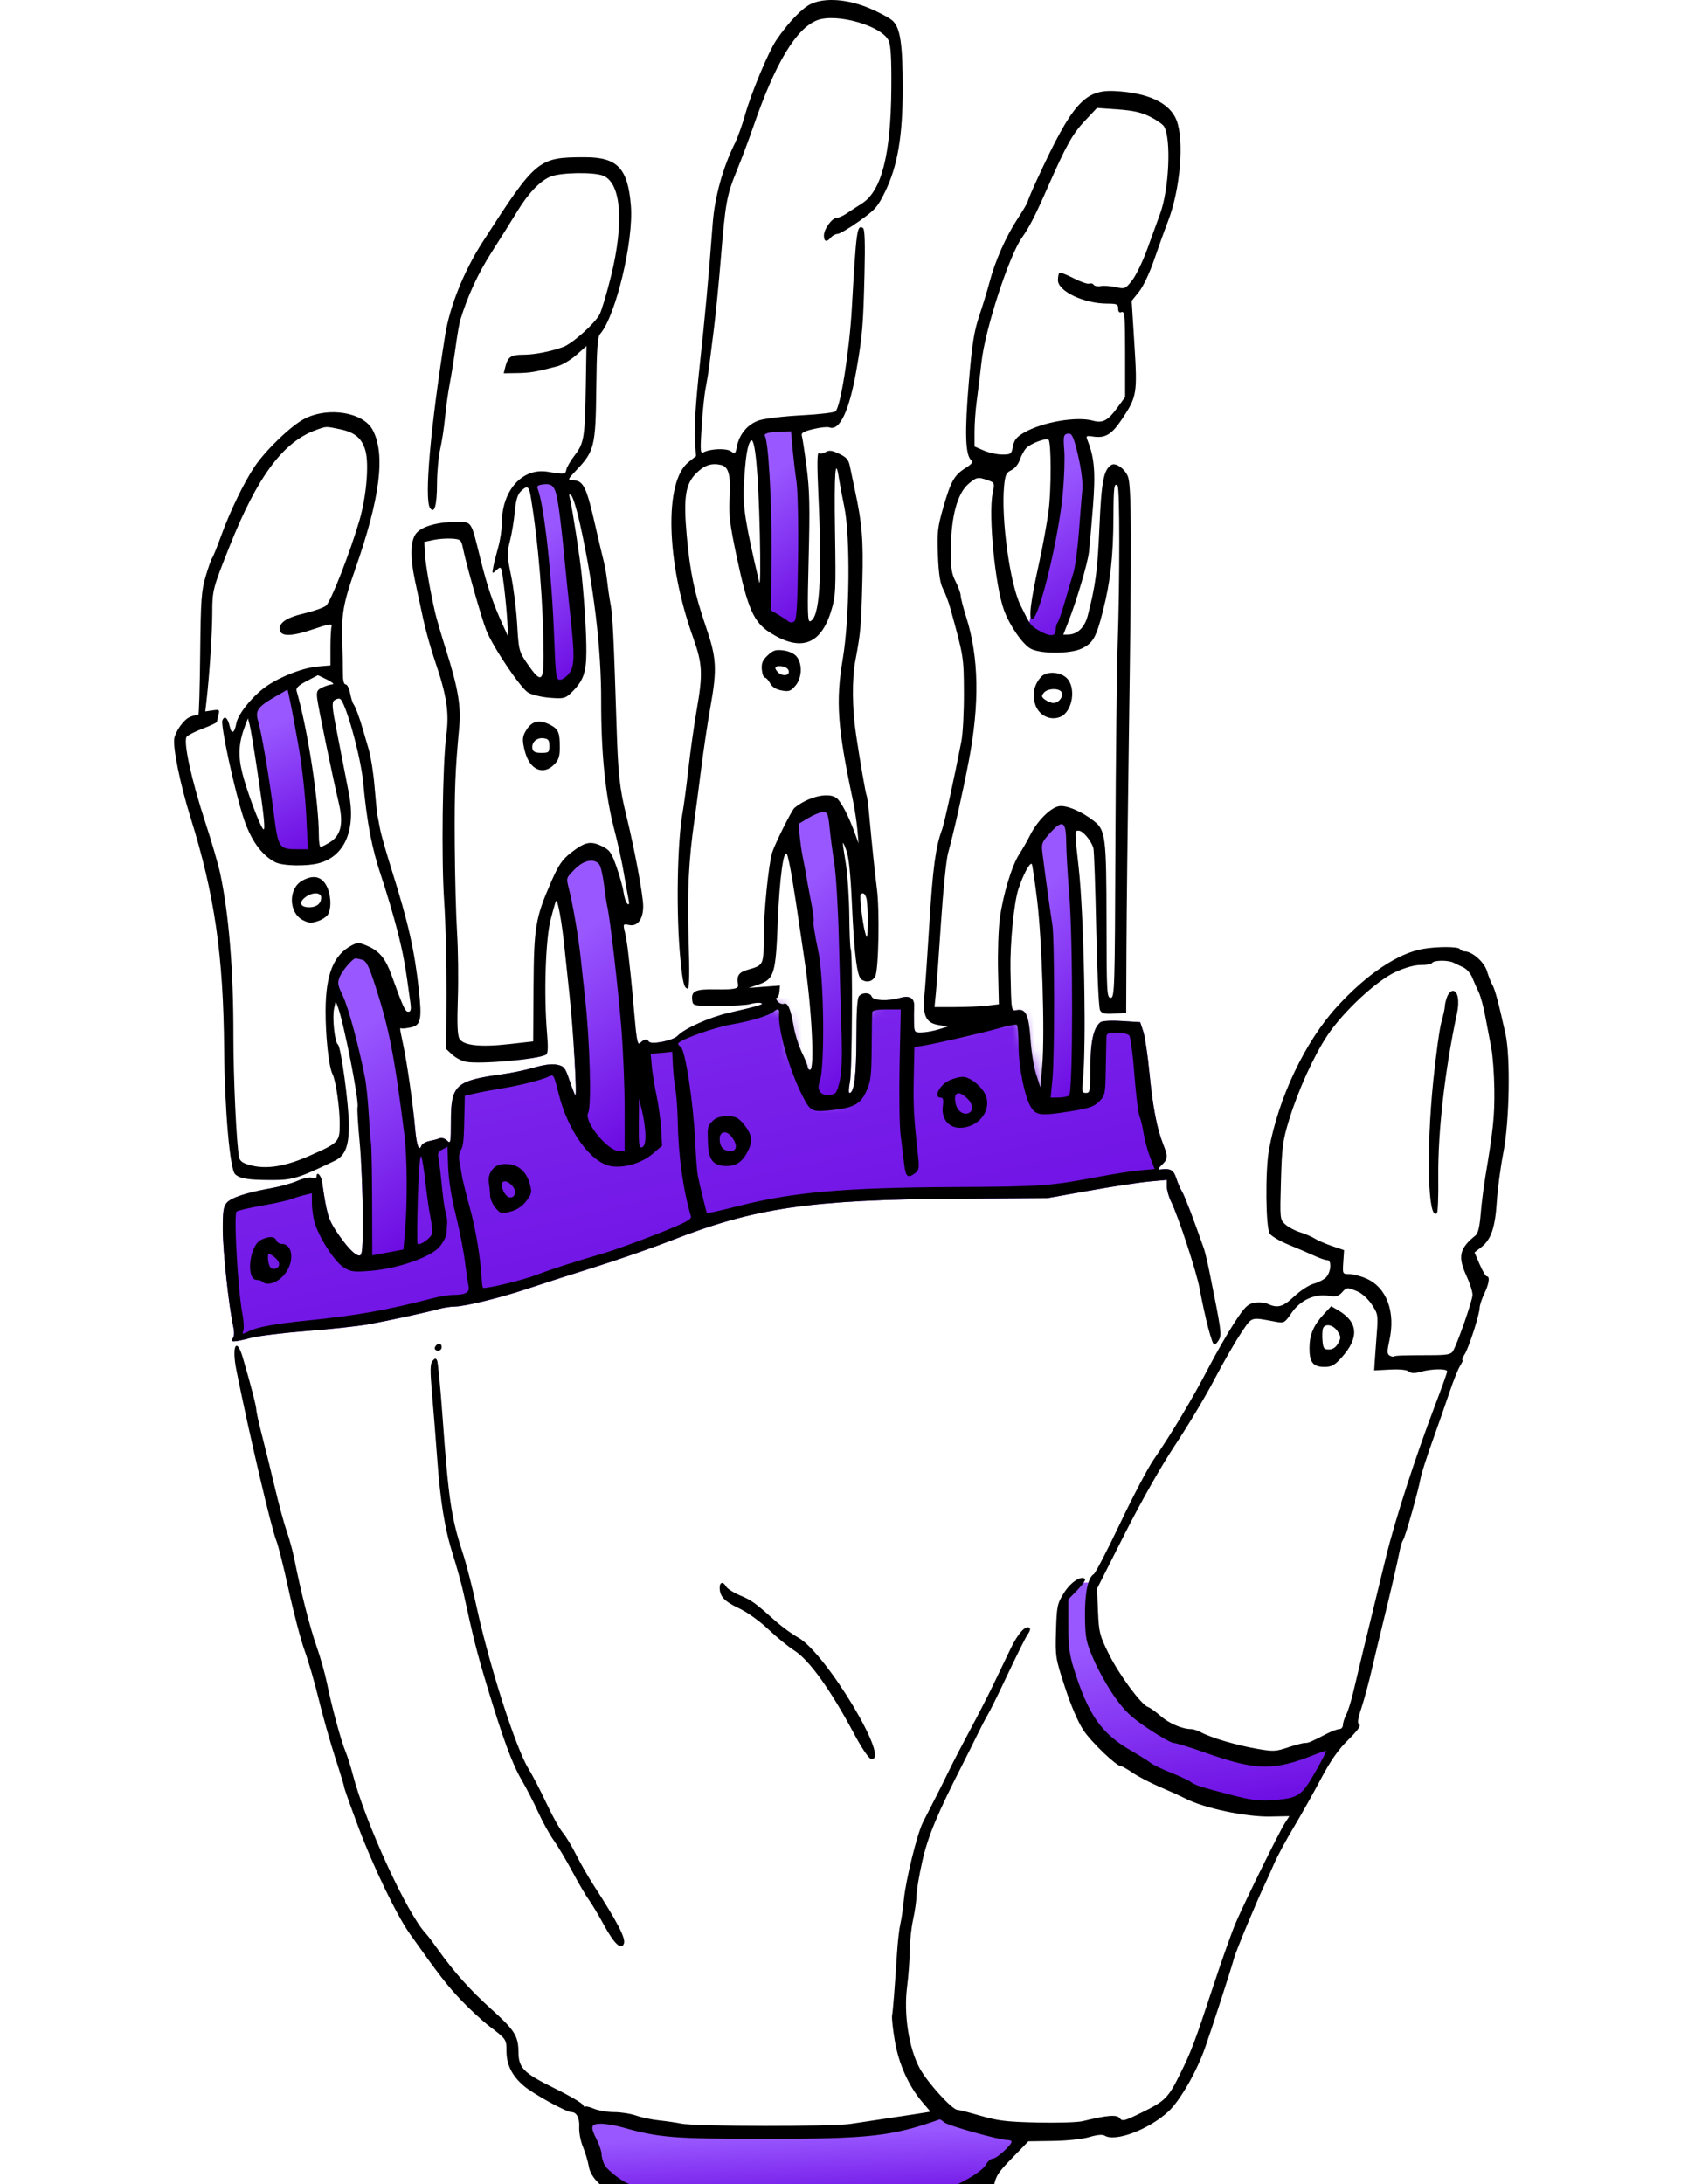
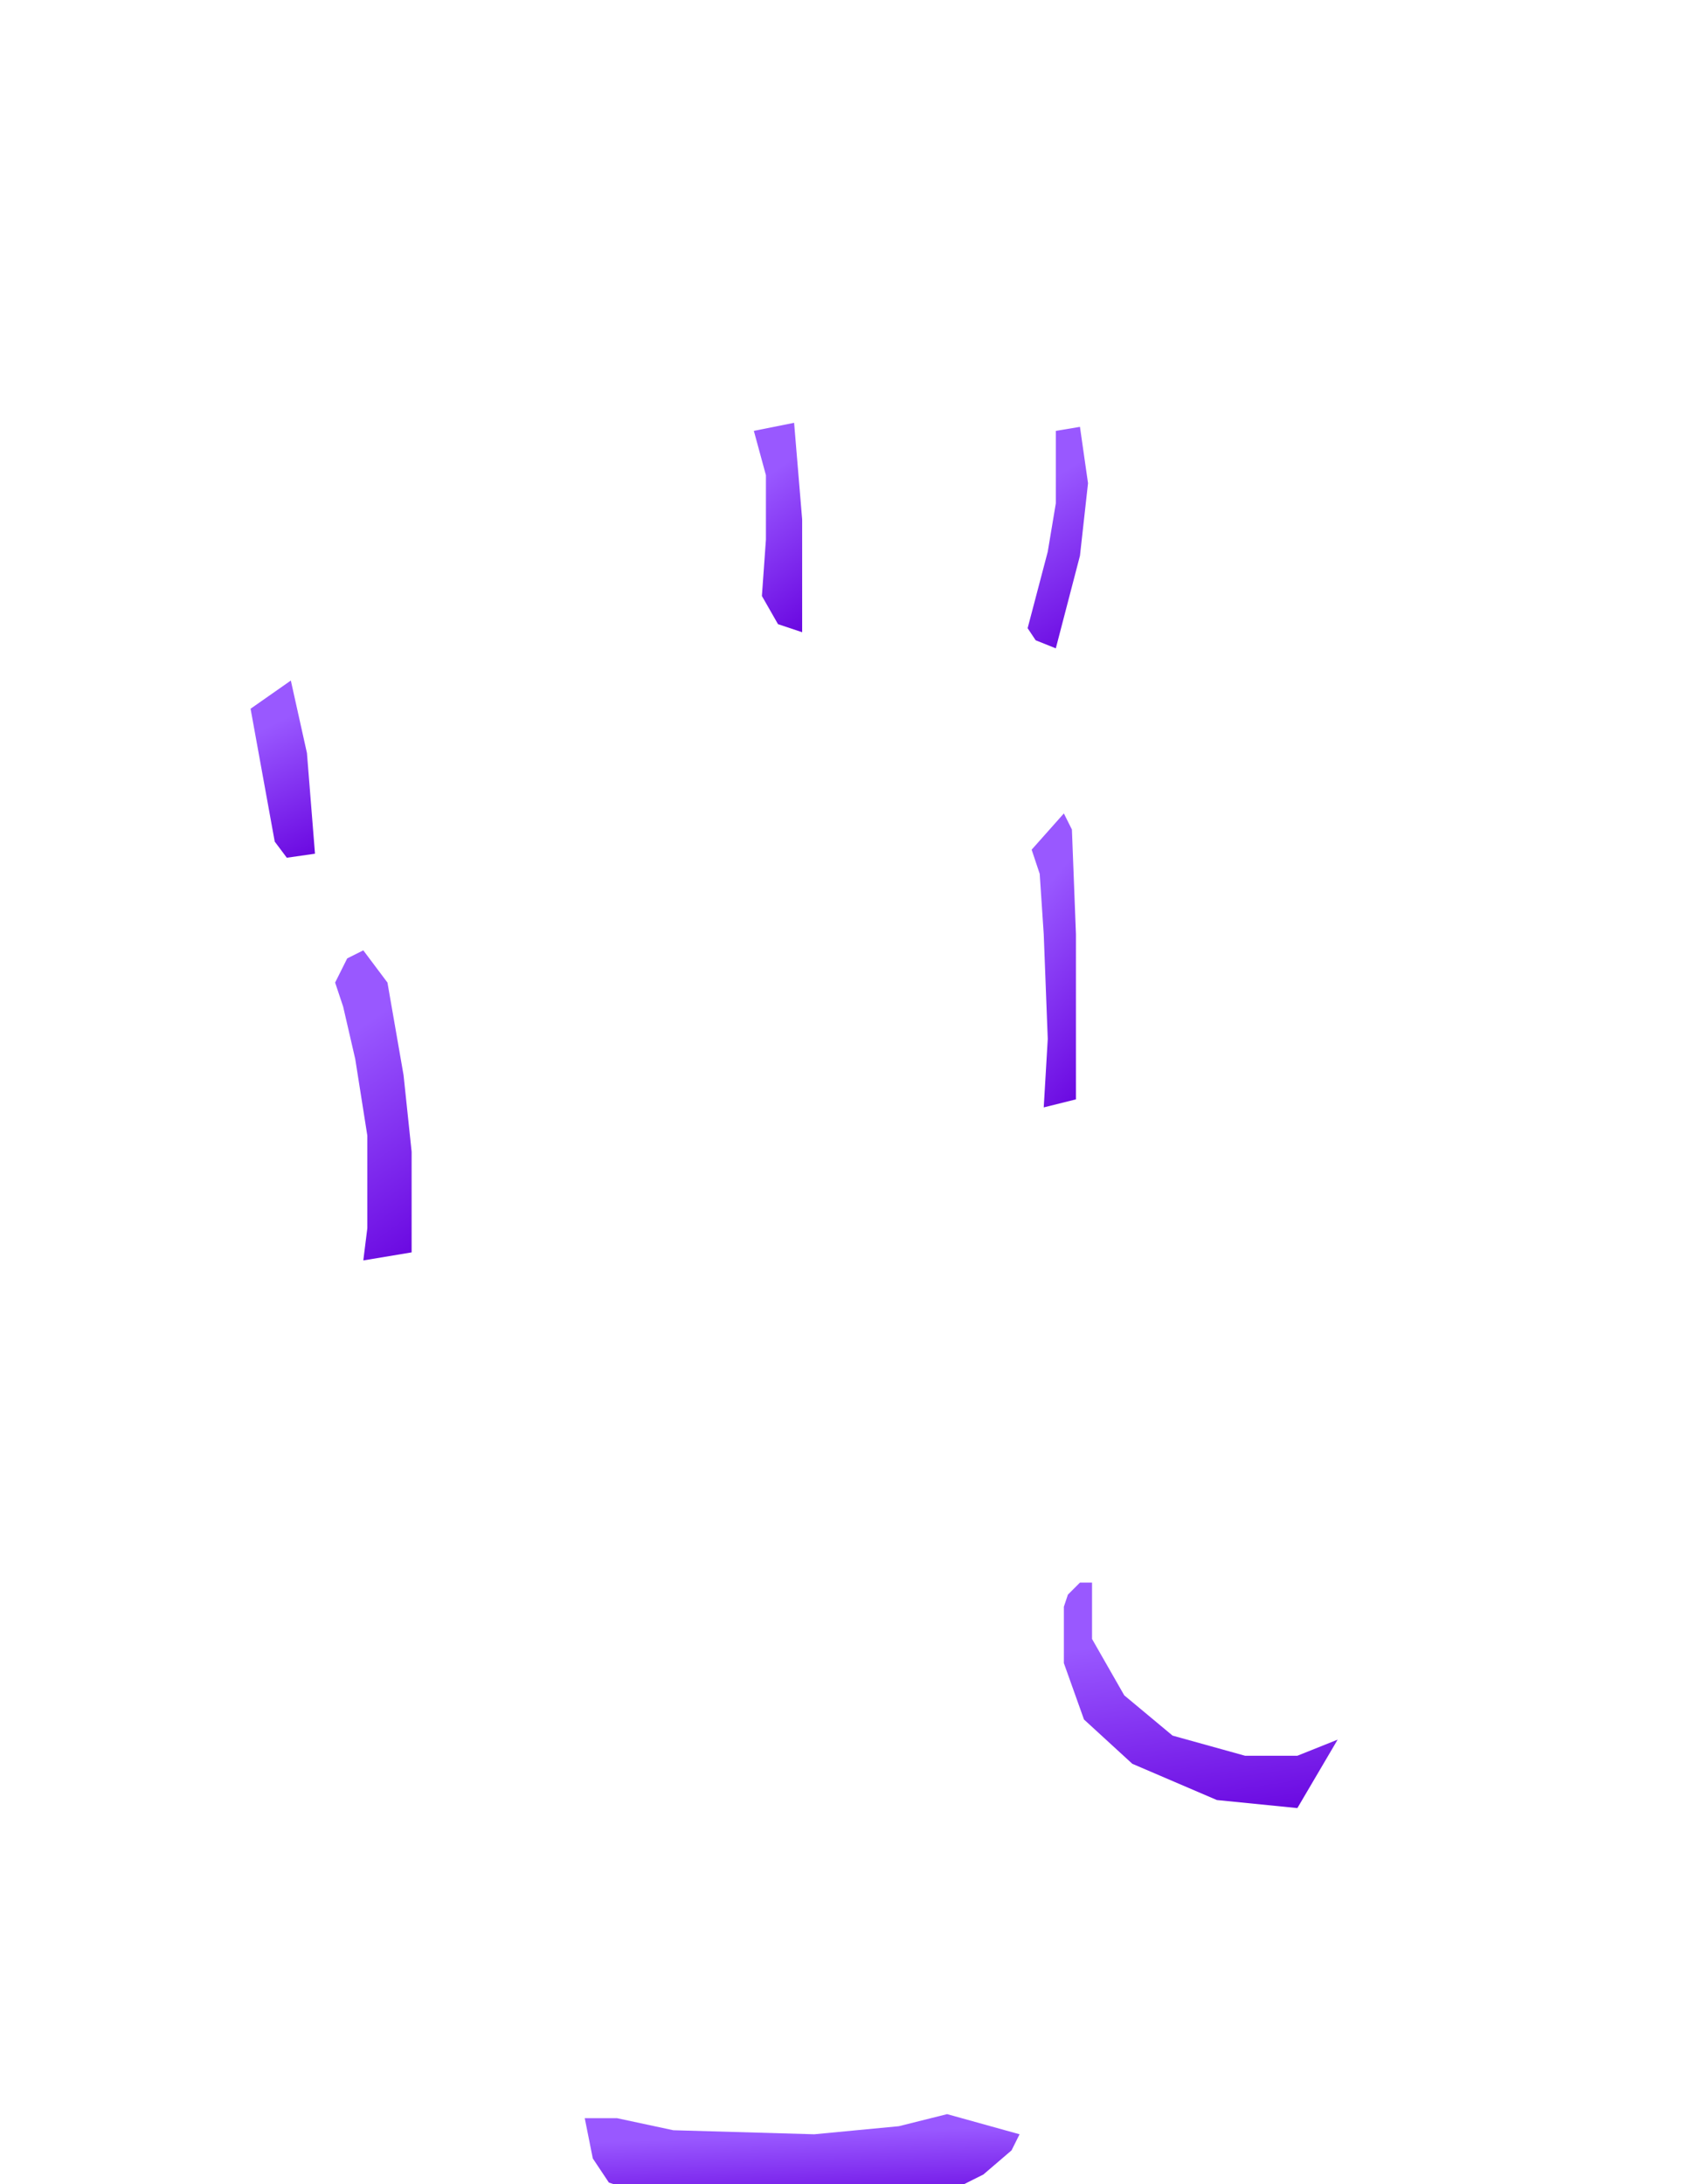
<svg xmlns="http://www.w3.org/2000/svg" width="160" height="207" viewBox="0 0 127 207" fill="none">
  <mask id="mask0_17_1535" style="mask-type:alpha" maskUnits="userSpaceOnUse" x="1" y="93" width="99" height="39">
    <path d="M1.908 131.28V113.344L16.41 111.435L24.043 103.04L36.636 99.223L56.481 95.025L58.008 95.789L58.771 99.987L61.061 104.184H63.35L65.259 95.789L69.838 93.117L70.601 98.078L80.142 96.17L82.432 104.566L87.011 103.421L86.248 96.17H91.591L98.079 94.644L99.605 115.252L50.375 120.976L1.908 131.28Z" fill="#D9D9D9" />
  </mask>
  <g mask="url(#mask0_17_1535)">
-     <path fill-rule="evenodd" clip-rule="evenodd" d="M98.14 120.526C97.956 119.618 97.72 118.626 97.613 118.328C96.728 115.786 95.773 113.298 95.544 112.932C95.392 112.695 95.14 112.123 94.995 111.672C94.728 110.856 94.438 110.703 93.438 110.84C93.217 110.871 93.27 110.734 93.606 110.413C94.194 109.863 94.209 109.596 93.751 108.444C93.163 106.971 92.766 104.918 92.453 101.712C92.293 100.017 92.026 98.239 91.866 97.751L91.576 96.873L89.835 96.766C88.835 96.697 87.981 96.751 87.813 96.873C87.156 97.377 86.851 98.72 86.851 101.155C86.851 103.399 86.82 103.582 86.439 103.582C86.057 103.582 86.034 103.46 86.133 102.536C86.492 99.224 86.256 86.767 85.744 82.241C85.34 78.646 85.34 78.723 85.744 78.723C86.149 78.723 86.927 79.661 87.141 80.379C87.21 80.615 87.332 84.081 87.408 88.073C87.484 92.064 87.645 95.507 87.767 95.728C87.935 96.049 88.202 96.11 89.11 96.056L90.248 95.995L90.27 89.942C90.286 86.615 90.385 77.753 90.499 70.25C90.782 50.978 90.759 45.986 90.408 45.147C90.095 44.407 89.24 43.811 88.851 44.063C88.11 44.521 87.897 45.612 87.706 49.993C87.53 54.077 87.347 55.459 86.607 58.344C86.317 59.466 85.637 60.122 84.752 60.145H84.287L84.783 58.886C85.561 56.893 86.591 53.405 86.721 52.322C86.782 51.78 86.95 49.864 87.095 48.062C87.355 44.811 87.24 43.407 86.607 41.788C86.408 41.3 86.439 41.277 87.118 41.376C88.271 41.544 88.874 41.178 89.851 39.72C91.27 37.598 91.316 37.293 91.026 32.606L90.766 28.515L91.461 27.653C91.858 27.149 92.469 25.875 92.888 24.646C93.285 23.47 93.881 21.814 94.209 20.967C95.377 17.96 95.766 13.327 95.018 11.403C94.384 9.762 92.331 8.785 89.156 8.633C86.294 8.488 85.118 9.823 81.821 16.967C81.325 18.036 80.921 18.982 80.921 19.082C80.921 19.173 80.478 19.929 79.944 20.753C78.852 22.417 77.806 24.768 77.303 26.707C77.12 27.409 76.692 28.828 76.341 29.866C75.822 31.424 75.646 32.538 75.326 36.308C74.937 40.911 74.998 43.056 75.524 43.582C75.753 43.811 75.646 43.956 74.99 44.376C73.944 45.04 73.624 45.612 72.899 48.124C72.372 49.963 72.319 50.467 72.403 52.634C72.471 54.39 72.609 55.283 72.891 55.817C73.105 56.222 73.418 57.061 73.586 57.687C74.853 62.252 74.853 62.267 74.868 65.633C74.876 67.449 74.769 69.525 74.624 70.25C73.914 73.899 72.998 78.081 72.784 78.646C72.197 80.196 71.914 82.287 71.601 87.416C71.41 90.439 71.197 93.53 71.128 94.293C70.937 96.232 71.258 96.942 72.441 97.14L73.349 97.285L72.471 97.56C71.983 97.705 71.265 97.835 70.876 97.85C70.181 97.865 70.159 97.835 70.136 96.926C70.128 96.415 70.136 95.736 70.151 95.423C70.204 94.606 69.746 94.308 68.831 94.568C67.678 94.904 66.281 94.843 66.129 94.453C65.976 94.056 65.304 94.018 64.938 94.385C64.755 94.575 64.671 95.781 64.671 98.422C64.671 101.926 64.465 103.582 64.022 103.582C63.93 103.582 63.946 103.116 64.06 102.536C64.274 101.506 64.343 90.293 64.136 89.965C64.083 89.874 64.022 88.416 63.999 86.737C63.984 85.05 63.831 82.829 63.671 81.806C63.297 79.532 63.297 79.486 63.724 80.593C63.953 81.188 64.121 82.821 64.251 85.653C64.465 90.393 64.739 92.568 65.152 92.835C65.663 93.156 66.19 93.034 66.457 92.53C66.785 91.927 66.892 86.302 66.617 84.226C66.434 82.829 66.159 80.165 65.877 77.074C65.793 76.234 65.694 75.479 65.648 75.402C65.564 75.265 65.045 72.311 64.656 69.724C64.266 67.121 64.236 64.396 64.587 62.549C65.083 59.931 65.129 59.389 65.236 55.069C65.342 51.161 65.213 49.612 64.541 46.49C64.358 45.643 64.144 44.605 64.052 44.185C63.93 43.567 63.732 43.33 63.037 43.002C62.35 42.681 62.076 42.651 61.763 42.842C61.541 42.987 61.251 43.033 61.122 42.949C60.954 42.842 60.938 43.979 61.076 46.956C61.442 54.878 61.19 58.58 60.282 58.886C60.045 58.962 60.023 57.901 60.152 52.955C60.274 48.055 60.236 46.437 59.961 44.292C59.771 42.842 59.565 41.491 59.504 41.3C59.419 41.033 59.671 40.888 60.587 40.666C61.244 40.506 61.923 40.438 62.106 40.506C63.091 40.88 64.007 38.934 64.686 35.018C65.243 31.797 65.327 30.805 65.449 25.875C65.51 23.035 65.472 21.715 65.304 21.616C64.732 21.257 64.663 21.738 64.243 29.218C64.014 33.24 63.182 38.499 62.702 38.98C62.579 39.102 61.122 39.277 59.458 39.361C57.794 39.453 56 39.667 55.466 39.835C54.382 40.186 53.565 41.155 53.336 42.353C53.214 43.017 53.169 43.048 52.772 42.773C52.337 42.46 50.856 42.521 50.176 42.872C49.886 43.017 49.864 42.727 50.001 40.476C50.093 39.064 50.26 37.415 50.383 36.812C50.505 36.209 50.65 35.263 50.718 34.721C50.787 34.179 50.978 32.645 51.154 31.309C51.321 29.981 51.619 26.958 51.818 24.6C52.268 19.143 52.375 18.524 53.359 16.128C53.802 15.044 54.504 13.159 54.924 11.953C56.977 5.999 58.962 2.694 60.954 1.924C62.778 1.221 67.083 2.443 67.731 3.855C67.938 4.297 68.006 5.595 67.983 8.396C67.938 14.693 67.052 18.12 65.182 19.295C64.724 19.593 64.075 20.013 63.747 20.234C63.419 20.456 63.007 20.639 62.831 20.639C62.373 20.639 61.595 21.7 61.595 22.318C61.595 22.936 61.862 22.989 62.259 22.509C62.404 22.326 62.694 22.18 62.885 22.173C63.083 22.173 64.007 21.623 64.93 20.967C66.449 19.891 66.701 19.601 67.396 18.166C68.586 15.723 69.067 12.907 69.067 8.35C69.067 4.19 68.838 2.656 68.121 1.977C67.853 1.733 66.9 1.206 65.991 0.817C63.9 -0.076 61.732 -0.252 60.381 0.374C59.534 0.763 58.214 2.137 57.076 3.816C56.344 4.9 54.687 8.854 54.123 10.892C53.855 11.838 53.42 13.052 53.146 13.601C52.016 15.876 51.245 18.662 51.054 21.165C50.642 26.615 50.344 29.798 49.81 34.721C49.459 37.957 49.291 40.514 49.36 41.56L49.474 43.231L48.749 43.803C46.444 45.651 46.635 53.26 49.169 60.351C50.1 62.938 50.138 63.839 49.528 67.35C49.291 68.701 48.94 71.174 48.757 72.83C48.566 74.487 48.322 76.318 48.215 76.898C47.688 79.776 47.574 86.569 47.986 90.843C48.207 93.133 48.345 93.682 48.696 93.682C48.841 93.682 48.871 92.148 48.772 89.011C48.627 84.523 48.78 81.486 49.322 77.73C49.444 76.883 49.734 74.708 49.955 72.891C50.184 71.075 50.573 68.464 50.825 67.083C51.489 63.373 51.436 62.381 50.39 59.336C49.337 56.26 48.902 54.199 48.589 50.757C48.268 47.169 48.467 45.887 49.474 44.872C50.26 44.086 50.932 43.857 51.84 44.063C52.566 44.231 52.772 45.017 52.657 47.162C52.573 48.841 52.672 49.681 53.344 52.848C54.374 57.672 54.939 58.962 56.458 59.939C59.366 61.794 61.282 61.137 62.274 57.931C62.717 56.496 62.74 56.069 62.648 50.406C62.564 44.796 62.686 43.124 63.022 45.338C63.098 45.849 63.327 47.063 63.526 48.032C64.114 50.833 64.037 58.573 63.389 62.427C62.702 66.487 62.877 68.922 64.35 75.86C64.51 76.647 64.701 77.891 64.77 78.616L64.885 79.936L64.48 78.829C63.93 77.318 63.236 75.998 62.816 75.654C62.083 75.044 60.137 75.486 58.809 76.562C58.542 76.784 56.931 79.997 56.687 80.814C56.351 81.921 55.886 86.508 55.886 88.744C55.886 90.561 55.392 91.611 54.405 91.896C53.504 92.148 53.298 92.476 53.459 93.331C53.527 93.705 53.077 93.797 51.298 93.766C49.383 93.728 48.993 93.927 49.116 94.827C49.192 95.323 49.253 95.331 51.604 95.331C52.932 95.331 54.29 95.255 54.619 95.148C54.939 95.049 55.389 95.01 55.603 95.056C56.023 95.156 55.451 95.331 52.596 95.987C50.772 96.4 48.375 97.476 47.742 98.155C47.307 98.621 45.2 99.04 44.994 98.705C44.826 98.438 44.544 98.483 44.193 98.834C43.933 99.094 43.849 98.705 43.628 96.132C43.49 94.484 43.33 92.789 43.277 92.362C43.223 91.942 43.124 91.049 43.055 90.385C42.987 89.721 42.842 88.805 42.735 88.362C42.544 87.553 42.551 87.546 43.147 87.668C43.941 87.821 44.467 87.103 44.467 85.882C44.46 84.852 43.643 80.463 42.864 77.295C42.231 74.708 42.086 73.41 41.941 68.823C41.674 60.382 41.575 58.328 41.384 57.344C41.277 56.764 41.132 55.771 41.056 55.13C40.987 54.497 40.842 53.627 40.727 53.199C40.613 52.779 40.277 51.344 39.972 50.009C39.063 46.04 38.812 45.521 37.728 45.506C37.285 45.506 37.323 45.414 38.125 44.567C39.842 42.758 39.956 42.292 40.017 36.827C40.063 33.08 40.14 31.935 40.376 31.66C41.857 29.973 43.574 22.837 43.3 19.494C43.01 15.937 42.025 14.899 38.926 14.907C34.499 14.914 34.324 15.052 29.225 22.974C27.477 25.684 26.126 29.035 25.699 31.752C24.294 40.537 23.707 47.315 24.264 48.139C24.676 48.757 24.913 47.917 24.92 45.834C24.928 44.742 25.065 43.254 25.233 42.529C25.393 41.804 25.6 40.468 25.684 39.56C25.767 38.651 25.966 37.217 26.126 36.369C26.287 35.522 26.546 33.942 26.691 32.851C26.836 31.767 27.035 30.622 27.134 30.324C27.836 28.027 28.813 25.905 30.11 23.89C30.942 22.593 32.019 20.875 32.499 20.081C33.56 18.334 34.66 17.174 35.659 16.746C36.598 16.349 39.789 16.288 40.674 16.654C42.376 17.357 42.666 21.066 41.43 26.127C41.033 27.752 40.536 29.401 40.338 29.798C39.888 30.66 37.751 32.576 36.873 32.889C35.667 33.324 34.14 33.622 33.072 33.622C31.927 33.622 31.637 33.828 31.393 34.774L31.248 35.377L32.53 35.362C33.744 35.347 34.232 35.263 36.308 34.721C36.774 34.599 37.59 34.118 38.125 33.652L39.086 32.797L39.033 36.346C38.949 41.43 38.865 41.987 37.995 43.117C37.598 43.643 37.224 44.269 37.178 44.513C37.094 44.964 37.003 44.979 35.423 44.712C33.019 44.307 31.08 46.467 31.072 49.551C31.072 50.169 30.912 51.215 30.721 51.879C30.53 52.55 30.317 53.39 30.256 53.749C30.133 54.398 30.141 54.405 30.576 54.016C31.019 53.619 31.026 53.634 31.255 55.443C31.385 56.451 31.53 57.962 31.584 58.809L31.675 60.351L31.209 59.336C30.217 57.168 29.683 55.588 28.988 52.764C28.141 49.337 28.225 49.459 26.783 49.459C25.042 49.459 23.577 49.856 23.005 50.49C22.401 51.146 22.34 52.734 22.844 55.069C23.027 55.916 23.363 57.504 23.6 58.596C23.829 59.679 24.325 61.465 24.699 62.549C25.836 65.885 26.096 67.503 25.806 69.64C25.439 72.388 25.325 81.417 25.6 85.432C25.737 87.37 25.836 91.309 25.821 94.186L25.798 99.422L26.378 99.956C26.691 100.254 27.271 100.552 27.66 100.628C29.019 100.88 34.545 100.391 35.255 99.949C35.438 99.834 35.468 99.254 35.346 97.888C35.041 94.285 35.209 89.065 35.69 87.18C35.926 86.241 36.163 85.432 36.209 85.386C36.361 85.225 36.758 87.393 36.995 89.721C37.125 90.996 37.331 92.927 37.453 94.011C37.835 97.483 38.224 103.986 38.033 103.803C37.972 103.742 37.72 103.101 37.476 102.376C37.079 101.185 36.965 101.04 36.3 100.903C35.827 100.804 35.079 100.895 34.148 101.17C33.362 101.399 31.98 101.689 31.072 101.811C26.691 102.406 26.241 102.826 26.241 106.276C26.241 108.291 26.21 108.429 25.882 108.1C25.684 107.894 25.371 107.803 25.172 107.879C24.974 107.955 24.531 108.07 24.188 108.138C23.852 108.207 23.516 108.398 23.455 108.566C23.218 109.184 22.997 108.589 22.844 106.94C22.631 104.536 22.119 100.926 21.738 99.094C21.356 97.262 21.371 97.415 21.577 97.468C21.661 97.499 22.058 97.453 22.447 97.369C23.386 97.171 23.508 96.621 23.203 93.827C22.798 90.08 22.195 87.431 20.654 82.524C20.119 80.837 19.616 79.074 19.532 78.593C19.448 78.12 19.333 77.532 19.28 77.295C19.234 77.051 19.104 75.814 19.005 74.54C18.898 73.273 18.646 71.685 18.448 71.021C18.249 70.357 18.005 69.518 17.906 69.151C17.624 68.136 17.189 66.976 17.005 66.732C16.914 66.61 16.769 66.144 16.685 65.686C16.601 65.236 16.41 64.862 16.265 64.862C16.082 64.862 15.998 64.472 15.998 63.709C16.005 63.076 15.983 61.809 15.944 60.901C15.845 58.282 16.036 57.16 17.135 54.039C19.539 47.208 20.066 43.04 18.814 40.735C17.921 39.079 14.647 38.537 12.395 39.674C11.128 40.308 8.716 42.613 7.633 44.223C6.656 45.673 5.297 48.475 4.503 50.673C4.106 51.764 3.709 52.749 3.618 52.871C3.519 52.993 3.236 53.787 2.992 54.634C2.587 55.993 2.526 56.855 2.473 61.946C2.442 65.121 2.366 67.724 2.305 67.739C1.488 67.877 1.229 68.014 0.733 68.609C0.42 68.991 0.099 69.594 0.023 69.96C-0.145 70.792 0.588 74.364 1.542 77.425C3.839 84.768 4.671 90.507 4.747 99.514C4.793 105.208 5.289 110.825 5.785 111.283C6.251 111.711 7.045 111.833 9.335 111.833C11.235 111.833 11.869 111.642 15.242 110.001C16.219 109.528 16.578 108.612 16.57 106.62C16.563 104.65 15.815 99.17 15.525 98.987C15.235 98.796 14.983 96.445 15.166 95.606L15.319 94.896L15.525 95.445C16.097 96.972 17.547 104.315 17.387 104.91C17.341 105.101 17.433 106.581 17.585 108.215C17.746 109.841 17.875 112.932 17.883 115.076C17.891 118.465 17.852 118.984 17.555 118.984C17.135 118.984 16.326 118.13 15.334 116.634C14.624 115.557 14.448 114.939 14.029 112.001C13.929 111.352 13.502 110.955 13.502 111.52C13.502 111.649 13.319 111.695 13.075 111.619C12.838 111.543 12.227 111.672 11.701 111.909C11.182 112.138 10.067 112.451 9.22 112.604C6.907 113.008 5.442 113.489 5.007 113.977C4.679 114.329 4.61 114.794 4.618 116.534C4.618 118.534 5.182 123.77 5.602 125.686C5.724 126.258 5.709 126.663 5.556 126.846C5.244 127.228 5.686 127.212 7.289 126.785C7.991 126.602 10.388 126.312 12.624 126.136C14.861 125.961 17.479 125.678 18.448 125.503C20.501 125.121 23.982 124.365 25.119 124.045C25.554 123.93 26.203 123.831 26.561 123.823C27.531 123.823 30.881 123.007 33.492 122.137C34.759 121.709 37.621 120.786 39.857 120.091C42.094 119.389 45.353 118.252 47.101 117.572C55.054 114.458 60.267 113.695 74.112 113.603L82.79 113.542L86.744 112.84C88.919 112.451 91.461 112.062 92.4 111.978L94.102 111.817V112.443C94.102 112.779 94.285 113.428 94.507 113.878C95.155 115.176 96.903 120.496 97.193 122.068C97.75 124.999 98.384 127.434 98.605 127.434C98.72 127.418 98.933 127.189 99.063 126.93C99.307 126.449 99.254 126.075 98.14 120.526Z" fill="url(#paint0_linear_17_1535)" />
-   </g>
+     </g>
  <path d="M7.251 67.166L11.067 64.495L12.594 71.364L13.357 80.905L10.686 81.287L9.541 79.76L7.251 67.166Z" fill="url(#paint1_linear_17_1535)" />
  <path d="M58.771 40.071L54.955 40.834L56.099 45.032V51.138L55.718 56.481L57.244 59.152L59.534 59.916V49.23L58.771 40.071Z" fill="url(#paint2_linear_17_1535)" />
  <path d="M85.866 40.453L83.577 40.834V47.704L82.813 52.283L80.905 59.534L81.668 60.679L83.577 61.442L85.866 52.665L86.63 45.795L85.866 40.453Z" fill="url(#paint3_linear_17_1535)" />
-   <path d="M36.636 45.414H33.583L34.346 46.94L34.728 50.756L35.491 56.099V64.495L36.636 65.258L38.163 63.35V58.389L36.636 45.414Z" fill="url(#paint4_linear_17_1535)" />
  <path d="M16.41 90.828L15.265 93.118L16.028 95.407L17.173 100.368L18.318 107.619V116.397L17.936 119.45L22.516 118.687V109.146L21.753 101.895L20.226 93.118L17.936 90.064L16.41 90.828Z" fill="url(#paint5_linear_17_1535)" />
-   <path d="M38.544 80.905L36.636 83.195L37.781 87.393L38.544 95.025V105.711L41.216 109.527H43.505V103.803L42.742 95.789L41.979 86.63L40.453 81.287L38.544 80.905Z" fill="url(#paint6_linear_17_1535)" />
-   <path d="M62.587 76.326L59.152 77.471L58.389 78.997L59.152 83.577L61.061 94.262V100.75L60.297 102.658L61.442 104.185H63.35L63.732 97.697L63.35 88.538L62.587 76.326Z" fill="url(#paint7_linear_17_1535)" />
  <path d="M84.34 77.089L81.287 80.523L82.05 82.813L82.432 88.538L82.813 98.46L82.432 104.948L85.485 104.185V101.131V88.538L85.103 78.615L84.34 77.089Z" fill="url(#paint8_linear_17_1535)" />
  <path d="M87.011 155.323V149.98H85.866L84.722 151.125L84.34 152.27V157.613L86.248 162.955L90.828 167.153L98.842 170.588L106.474 171.351L110.291 164.863L106.474 166.39H101.513L94.644 164.482L90.064 160.666L87.011 155.323Z" fill="url(#paint9_linear_17_1535)" />
  <path d="M41.979 200.737H38.926L39.689 204.553L41.216 206.843L48.085 209.132H61.06L72.128 208.369L76.707 206.079L79.379 203.79L80.142 202.263L73.273 200.355L68.693 201.5L60.679 202.263L47.322 201.881L41.979 200.737Z" fill="url(#paint10_linear_17_1535)" />
-   <path fill-rule="evenodd" clip-rule="evenodd" d="M60.379 0.37C59.532 0.761 58.214 2.135 57.079 3.811C56.341 4.9 54.691 8.848 54.122 10.886C53.858 11.832 53.42 13.052 53.149 13.597C52.017 15.873 51.248 18.655 51.056 21.161C50.64 26.615 50.348 29.792 49.814 34.718C49.462 37.952 49.294 40.513 49.363 41.557L49.473 43.225L48.752 43.802C46.444 45.647 46.638 53.257 49.173 60.348C50.097 62.934 50.142 63.833 49.527 67.345C49.289 68.701 48.942 71.168 48.754 72.827C48.567 74.487 48.326 76.319 48.219 76.897C47.688 79.77 47.575 86.567 47.987 90.843C48.207 93.126 48.345 93.681 48.694 93.681C48.845 93.681 48.87 92.146 48.771 89.006C48.63 84.518 48.778 81.484 49.321 77.73C49.444 76.883 49.73 74.705 49.958 72.89C50.186 71.075 50.576 68.459 50.825 67.076C51.491 63.371 51.435 62.379 50.39 59.334C49.334 56.259 48.901 54.194 48.593 50.754C48.271 47.167 48.464 45.882 49.476 44.867C50.258 44.084 50.934 43.854 51.843 44.063C52.567 44.229 52.773 45.011 52.66 47.159C52.571 48.839 52.672 49.675 53.347 52.848C54.371 57.667 54.939 58.959 56.462 59.935C59.364 61.794 61.286 61.131 62.272 57.932C62.716 56.492 62.737 56.065 62.649 50.402C62.562 44.792 62.684 43.123 63.019 45.333C63.097 45.848 63.326 47.06 63.528 48.029C64.112 50.831 64.037 58.569 63.387 62.424C62.703 66.486 62.877 68.917 64.347 75.86C64.513 76.647 64.702 77.884 64.767 78.61L64.884 79.93L64.48 78.828C63.927 77.318 63.237 75.998 62.818 75.65C62.084 75.04 60.135 75.483 58.808 76.562C58.539 76.781 56.933 79.998 56.685 80.814C56.35 81.917 55.888 86.508 55.888 88.745C55.888 91.465 55.888 91.467 54.406 91.891C53.508 92.148 53.296 92.47 53.458 93.331C53.528 93.703 53.076 93.794 51.301 93.763C49.386 93.729 48.991 93.921 49.119 94.824C49.189 95.318 49.251 95.331 51.606 95.331C52.935 95.331 54.289 95.249 54.616 95.148C54.942 95.047 55.387 95.005 55.604 95.055C56.025 95.151 55.449 95.329 52.598 95.981C50.773 96.399 48.378 97.471 47.742 98.155C47.309 98.62 45.203 99.041 44.994 98.703C44.829 98.436 44.541 98.481 44.194 98.828C43.932 99.09 43.85 98.7 43.63 96.133C43.488 94.482 43.329 92.784 43.277 92.361C43.226 91.937 43.127 91.046 43.057 90.381C42.988 89.715 42.844 88.804 42.737 88.356C42.545 87.551 42.55 87.543 43.149 87.663C43.937 87.821 44.47 87.099 44.467 85.876C44.464 84.846 43.647 80.46 42.867 77.29C42.231 74.706 42.09 73.41 41.943 68.82C41.672 60.377 41.573 58.322 41.387 57.339C41.278 56.762 41.13 55.767 41.06 55.129C40.989 54.491 40.839 53.622 40.727 53.199C40.615 52.775 40.275 51.34 39.972 50.009C39.067 46.034 38.811 45.521 37.725 45.505C37.286 45.499 37.324 45.41 38.128 44.563C39.844 42.758 39.96 42.286 40.019 36.828C40.06 33.074 40.14 31.93 40.379 31.658C41.86 29.967 43.573 22.832 43.3 19.488C43.011 15.934 42.022 14.898 38.925 14.902C34.496 14.909 34.323 15.052 29.222 22.97C27.475 25.682 26.128 29.034 25.696 31.748C24.298 40.531 23.704 47.314 24.261 48.139C24.677 48.753 24.917 47.915 24.924 45.828C24.927 44.739 25.066 43.254 25.232 42.528C25.397 41.802 25.601 40.466 25.685 39.558C25.769 38.651 25.969 37.215 26.129 36.368C26.29 35.521 26.543 33.937 26.692 32.849C26.84 31.761 27.038 30.622 27.131 30.319C27.837 28.02 28.816 25.905 30.109 23.886C30.941 22.587 32.017 20.873 32.5 20.077C33.561 18.329 34.659 17.17 35.658 16.744C36.598 16.343 39.792 16.285 40.678 16.653C42.375 17.357 42.668 21.063 41.428 26.124C41.029 27.75 40.538 29.401 40.335 29.793C39.888 30.659 37.749 32.569 36.871 32.888C35.665 33.324 34.139 33.618 33.073 33.618C31.93 33.618 31.635 33.821 31.396 34.773L31.245 35.377L32.531 35.358C33.742 35.34 34.231 35.257 36.312 34.718C36.777 34.598 37.593 34.116 38.123 33.648L39.088 32.797L39.032 36.342C38.952 41.428 38.867 41.985 37.998 43.115C37.595 43.639 37.227 44.266 37.182 44.508C37.096 44.963 37.004 44.973 35.426 44.709C33.017 44.306 31.077 46.461 31.07 49.549C31.069 50.165 30.911 51.213 30.72 51.879C30.529 52.544 30.319 53.386 30.253 53.749C30.137 54.398 30.142 54.402 30.579 54.012C31.02 53.618 31.026 53.629 31.258 55.442C31.387 56.447 31.533 57.962 31.583 58.809L31.674 60.349L31.209 59.332C30.219 57.168 29.685 55.588 28.987 52.759C28.142 49.334 28.225 49.459 26.782 49.459C25.043 49.459 23.578 49.856 23.002 50.484C22.399 51.142 22.344 52.728 22.845 55.069C23.026 55.916 23.365 57.5 23.598 58.589C23.831 59.678 24.326 61.46 24.699 62.549C25.84 65.882 26.093 67.496 25.808 69.636C25.443 72.388 25.325 81.418 25.602 85.43C25.736 87.367 25.835 91.306 25.823 94.185L25.8 99.42L26.377 99.956C26.694 100.25 27.273 100.551 27.662 100.624C29.021 100.88 34.544 100.385 35.257 99.944C35.44 99.831 35.466 99.249 35.35 97.888C35.042 94.283 35.207 89.062 35.688 87.179C35.928 86.237 36.163 85.428 36.209 85.381C36.365 85.226 36.757 87.387 36.996 89.721C37.126 90.991 37.331 92.922 37.451 94.011C37.834 97.481 38.221 103.984 38.034 103.801C37.972 103.741 37.721 103.098 37.477 102.372C37.078 101.185 36.961 101.038 36.304 100.901C35.827 100.801 35.081 100.893 34.147 101.167C33.362 101.397 31.979 101.687 31.073 101.81C26.692 102.407 26.241 102.823 26.241 106.27C26.241 108.287 26.214 108.426 25.884 108.095C25.684 107.894 25.369 107.797 25.17 107.874C24.974 107.95 24.534 108.069 24.191 108.138C23.849 108.208 23.517 108.398 23.454 108.562C23.217 109.182 22.994 108.589 22.845 106.94C22.628 104.536 22.117 100.924 21.735 99.088C21.354 97.26 21.369 97.409 21.575 97.468C21.665 97.493 22.058 97.447 22.447 97.364C23.389 97.165 23.507 96.615 23.203 93.823C22.796 90.074 22.199 87.427 20.652 82.519C20.122 80.835 19.617 79.069 19.532 78.594C19.446 78.119 19.334 77.532 19.283 77.29C19.233 77.048 19.106 75.811 19.003 74.54C18.899 73.269 18.65 71.685 18.45 71.02C18.249 70.354 18.003 69.513 17.903 69.15C17.623 68.135 17.192 66.974 17.006 66.73C16.913 66.609 16.768 66.138 16.684 65.684C16.599 65.231 16.409 64.859 16.262 64.859C16.084 64.859 15.996 64.47 16.001 63.704C16.004 63.069 15.979 61.807 15.945 60.899C15.845 58.277 16.04 57.156 17.137 54.037C19.539 47.205 20.065 43.034 18.816 40.729C17.919 39.073 14.649 38.534 12.392 39.67C11.129 40.306 8.719 42.61 7.631 44.223C6.656 45.667 5.296 48.469 4.501 50.669C4.107 51.758 3.709 52.748 3.615 52.869C3.521 52.99 3.24 53.782 2.99 54.629C2.589 55.986 2.527 56.855 2.474 61.943C2.441 65.118 2.365 67.725 2.304 67.735C1.486 67.872 1.231 68.013 0.736 68.605C0.417 68.985 0.096 69.594 0.024 69.958C-0.142 70.786 0.586 74.358 1.544 77.424C3.84 84.769 4.671 90.501 4.747 99.511C4.796 105.206 5.293 110.825 5.789 111.282C6.253 111.709 7.042 111.832 9.332 111.832C11.237 111.832 11.867 111.636 15.239 109.999C16.219 109.523 16.58 108.606 16.571 106.614C16.563 104.647 15.813 99.169 15.528 98.985C15.232 98.794 14.979 96.445 15.164 95.601L15.32 94.891L15.527 95.441C16.099 96.969 17.546 104.315 17.391 104.91C17.342 105.097 17.431 106.582 17.587 108.211C17.744 109.839 17.878 112.929 17.884 115.077C17.895 118.46 17.851 118.982 17.556 118.982C17.136 118.982 16.33 118.129 15.337 116.634C14.623 115.557 14.446 114.933 14.026 111.997C13.933 111.349 13.504 110.954 13.504 111.517C13.504 111.649 13.318 111.692 13.077 111.616C12.842 111.541 12.225 111.67 11.704 111.903C11.184 112.136 10.067 112.449 9.222 112.599C6.91 113.009 5.443 113.486 5.004 113.972C4.681 114.328 4.611 114.792 4.616 116.53C4.621 118.531 5.185 123.769 5.603 125.685C5.727 126.254 5.711 126.656 5.559 126.84C5.241 127.224 5.687 127.21 7.289 126.786C7.99 126.6 10.391 126.307 12.626 126.134C14.86 125.961 17.479 125.674 18.445 125.496C20.499 125.119 23.983 124.362 25.119 124.046C25.555 123.924 26.204 123.824 26.56 123.824C27.528 123.822 30.88 123.003 33.488 122.131C34.757 121.707 37.623 120.786 39.857 120.085C42.092 119.384 45.353 118.251 47.104 117.567C55.057 114.459 60.268 113.694 74.116 113.601L82.79 113.543L86.743 112.837C88.917 112.449 91.462 112.06 92.398 111.974L94.1 111.816V112.438C94.1 112.78 94.283 113.427 94.506 113.876C95.153 115.174 96.901 120.495 97.195 122.062C97.75 125.013 98.39 127.452 98.602 127.428C98.723 127.414 98.931 127.188 99.065 126.925C99.311 126.444 99.257 126.073 98.137 120.522C97.954 119.615 97.718 118.625 97.612 118.322C96.728 115.783 95.772 113.296 95.543 112.932C95.39 112.69 95.143 112.121 94.995 111.667C94.73 110.856 94.436 110.699 93.441 110.835C93.217 110.865 93.27 110.73 93.606 110.412C94.192 109.857 94.212 109.591 93.753 108.443C93.163 106.964 92.768 104.916 92.456 101.711C92.29 100.017 92.024 98.235 91.865 97.751L91.575 96.871L89.839 96.761C88.838 96.698 87.981 96.744 87.814 96.871C87.154 97.375 86.853 98.715 86.853 101.154C86.853 103.392 86.821 103.581 86.436 103.581C86.068 103.581 86.032 103.456 86.131 102.536C86.49 99.217 86.254 86.767 85.747 82.24C85.344 78.646 85.344 78.72 85.744 78.72C86.138 78.72 86.93 79.66 87.138 80.374C87.207 80.614 87.329 84.076 87.408 88.067C87.487 92.059 87.648 95.505 87.765 95.724C87.937 96.045 88.199 96.11 89.112 96.057L90.246 95.991L90.272 89.941C90.286 86.613 90.388 77.752 90.497 70.25C90.778 50.972 90.76 45.981 90.407 45.143C90.097 44.406 89.244 43.812 88.849 44.056C88.109 44.514 87.899 45.607 87.709 49.992C87.531 54.071 87.348 55.455 86.605 58.337C86.315 59.46 85.637 60.121 84.756 60.139L84.286 60.149L84.781 58.883C85.561 56.89 86.589 53.404 86.718 52.319C86.783 51.774 86.953 49.859 87.094 48.063C87.352 44.805 87.242 43.4 86.605 41.787C86.41 41.293 86.437 41.272 87.119 41.372C88.275 41.542 88.877 41.177 89.852 39.716C91.269 37.591 91.319 37.289 91.024 32.603L90.767 28.515L91.463 27.647C91.862 27.149 92.469 25.869 92.888 24.643C93.289 23.468 93.885 21.814 94.212 20.967C95.374 17.957 95.766 13.32 95.021 11.397C94.386 9.755 92.33 8.784 89.159 8.627C86.295 8.485 85.12 9.82 81.819 16.965C81.326 18.031 80.924 18.981 80.924 19.077C80.924 19.173 80.481 19.927 79.941 20.751C78.85 22.415 77.809 24.766 77.305 26.704C77.123 27.404 76.69 28.825 76.342 29.862C75.819 31.422 75.643 32.535 75.326 36.306C74.938 40.908 74.997 43.05 75.525 43.578C75.751 43.805 75.649 43.956 74.994 44.371C73.943 45.036 73.621 45.613 72.901 48.121C72.372 49.963 72.317 50.462 72.403 52.63C72.473 54.383 72.609 55.278 72.888 55.81C73.102 56.218 73.416 57.06 73.588 57.681C74.849 62.247 74.852 62.263 74.868 65.629C74.877 67.445 74.769 69.524 74.627 70.25C73.917 73.897 72.999 78.082 72.786 78.642C72.197 80.192 71.914 82.285 71.599 87.411C71.413 90.436 71.2 93.531 71.125 94.288C70.934 96.232 71.26 96.939 72.441 97.135L73.347 97.286L72.469 97.556C71.986 97.705 71.269 97.835 70.877 97.844C70.184 97.861 70.162 97.833 70.14 96.926C70.127 96.412 70.133 95.736 70.152 95.423C70.204 94.602 69.744 94.303 68.83 94.565C67.675 94.897 66.279 94.838 66.13 94.451C65.979 94.055 65.303 94.017 64.936 94.385C64.752 94.57 64.673 95.781 64.673 98.422C64.673 101.921 64.463 103.581 64.021 103.581C63.927 103.581 63.947 103.111 64.063 102.536C64.273 101.503 64.339 90.29 64.138 89.963C64.08 89.87 64.019 88.416 64.002 86.732C63.985 85.048 63.834 82.829 63.668 81.8C63.298 79.526 63.3 79.487 63.724 80.59C63.953 81.187 64.123 82.816 64.251 85.65C64.464 90.388 64.738 92.567 65.155 92.832C65.664 93.156 66.188 93.033 66.46 92.526C66.783 91.925 66.89 86.301 66.618 84.22C66.436 82.823 66.159 80.161 65.874 77.073C65.796 76.227 65.694 75.474 65.647 75.398C65.562 75.259 65.047 72.305 64.657 69.717C64.266 67.121 64.239 64.392 64.587 62.549C65.081 59.931 65.128 59.385 65.24 55.069C65.341 51.155 65.215 49.608 64.542 46.489C64.359 45.641 64.141 44.602 64.057 44.179C63.934 43.563 63.731 43.329 63.034 43.001C62.35 42.678 62.078 42.645 61.762 42.842C61.541 42.98 61.253 43.027 61.122 42.945C60.951 42.84 60.938 43.974 61.075 46.953C61.439 54.872 61.193 58.578 60.284 58.881C60.046 58.961 60.022 57.901 60.149 52.953C60.276 48.054 60.24 46.435 59.959 44.288C59.769 42.836 59.564 41.491 59.504 41.299C59.42 41.03 59.669 40.884 60.588 40.663C61.244 40.506 61.926 40.433 62.103 40.501C63.09 40.88 64.01 38.928 64.687 35.018C65.246 31.794 65.328 30.802 65.446 25.873C65.514 23.029 65.47 21.713 65.303 21.61C64.734 21.257 64.667 21.733 64.242 29.218C64.014 33.234 63.184 38.497 62.703 38.979C62.581 39.102 61.121 39.273 59.459 39.36C57.797 39.447 55.999 39.66 55.464 39.833C54.381 40.183 53.565 41.151 53.34 42.351C53.216 43.015 53.172 43.047 52.774 42.767C52.338 42.461 50.86 42.518 50.175 42.868C49.883 43.018 49.863 42.725 50.004 40.473C50.092 39.062 50.262 37.413 50.382 36.808C50.501 36.203 50.653 35.262 50.719 34.718C50.785 34.173 50.979 32.639 51.151 31.308C51.323 29.977 51.623 26.957 51.817 24.597C52.265 19.139 52.377 18.523 53.357 16.125C53.802 15.037 54.507 13.157 54.924 11.947C56.974 5.998 58.964 2.69 60.956 1.921C62.781 1.216 67.08 2.442 67.734 3.854C67.936 4.291 68.009 5.59 67.987 8.392C67.937 14.688 67.055 18.115 65.182 19.296C64.721 19.586 64.076 20.007 63.748 20.231C63.421 20.454 63.008 20.637 62.831 20.637C62.376 20.637 61.598 21.697 61.598 22.317C61.598 22.912 61.859 22.987 62.257 22.507C62.407 22.326 62.691 22.174 62.888 22.17C63.084 22.166 64.005 21.623 64.934 20.963C66.448 19.887 66.702 19.599 67.399 18.165C68.587 15.721 69.065 12.903 69.065 8.348C69.065 4.187 68.837 2.652 68.119 1.976C67.854 1.727 66.896 1.205 65.99 0.817C63.899 -0.08 61.73 -0.253 60.379 0.37ZM92.534 11.073C93.152 11.383 93.746 11.806 93.856 12.012C94.526 13.275 94.304 17.944 93.464 20.251C93.233 20.887 92.689 22.383 92.255 23.575C91.821 24.767 91.17 26.117 90.807 26.576C90.169 27.383 90.117 27.404 89.261 27.211C88.773 27.102 88.133 27.056 87.837 27.109C87.541 27.163 87.239 27.108 87.164 26.987C87.089 26.866 86.899 26.817 86.742 26.878C86.584 26.938 85.911 26.705 85.246 26.36C84.581 26.014 83.979 25.79 83.908 25.861C83.837 25.932 83.779 26.247 83.78 26.559C83.783 27.602 86.242 28.77 88.445 28.775C89.359 28.777 89.488 28.835 89.488 29.241C89.488 29.563 89.589 29.666 89.818 29.578C90.103 29.468 90.147 29.996 90.147 33.54V37.629L89.368 38.692C88.515 39.857 88.005 40.124 87.112 39.872C85.56 39.434 82.293 39.997 80.565 41C79.854 41.413 79.626 41.695 79.512 42.303C79.375 43.035 79.318 43.078 78.5 43.078C78.023 43.078 77.237 42.907 76.753 42.696L75.873 42.314V40.923C75.873 40.158 75.964 38.87 76.075 38.06C76.186 37.25 76.395 35.548 76.538 34.278C76.892 31.147 79.149 24.223 80.375 22.507C81.047 21.567 81.636 20.416 82.798 17.777C84.57 13.748 85.166 12.683 86.338 11.441L87.483 10.229L89.447 10.368C90.92 10.473 91.693 10.649 92.534 11.073ZM15.744 40.682C17.155 40.978 17.822 41.548 18.145 42.734C18.489 44.001 18.23 47.033 17.588 49.255C16.713 52.278 14.861 57.022 14.408 57.396C14.178 57.587 13.244 57.919 12.333 58.133C10.618 58.538 9.897 59.036 10.028 59.728C10.146 60.35 11.2 60.314 13.238 59.618C14.569 59.163 15.027 59.079 14.94 59.305C14.875 59.476 14.822 60.39 14.822 61.337V63.059L13.669 63.158C12.28 63.277 10.252 64.038 8.858 64.963C7.548 65.832 6.077 67.614 5.903 68.542C5.722 69.509 5.447 69.632 5.27 68.824C5.097 68.037 4.77 67.773 4.58 68.27C4.401 68.735 5.679 74.681 6.536 77.37C7.235 79.567 8.255 81.019 9.584 81.707C10.29 82.073 12.592 82.119 13.772 81.791C16.198 81.115 17.253 78.612 16.564 75.162C16.436 74.517 16.237 73.495 16.123 72.89C16.009 72.285 15.685 70.626 15.403 69.203C14.985 67.088 14.943 66.572 15.178 66.377C15.336 66.246 15.579 66.175 15.716 66.222C16.214 66.388 17.69 71.663 17.919 74.094C18.291 78.035 18.746 80.404 19.647 83.078C20.123 84.493 20.804 86.789 21.16 88.181C21.73 90.406 21.927 91.495 22.403 95.056C22.486 95.679 22.436 95.881 22.197 95.881C21.904 95.881 21.723 95.485 20.592 92.361C20.053 90.872 19.466 90.15 18.415 89.685C17.565 89.308 17.404 89.297 16.858 89.582C15.114 90.49 14.376 92.32 14.361 95.771C14.351 98.216 14.665 101.109 15.016 101.784C15.327 102.385 15.7 104.944 15.7 106.481C15.7 108.228 15.642 108.291 12.845 109.529C10.524 110.556 8.738 110.837 7.193 110.418C6.514 110.234 6.235 110.034 6.164 109.679C5.911 108.421 5.617 102.145 5.622 98.081C5.628 91.953 5.197 86.666 4.374 82.79C4.195 81.943 3.561 79.765 2.966 77.95C1.644 73.917 0.845 70.246 1.197 69.821C1.33 69.66 2.029 69.307 2.75 69.037C3.471 68.767 4.062 68.484 4.064 68.408C4.066 68.332 4.13 68.033 4.207 67.745C4.337 67.259 4.295 67.227 3.653 67.322L2.958 67.424L3.074 66.417C3.355 63.974 3.617 59.965 3.62 58.089C3.622 55.942 3.667 55.769 5.262 51.769C7.912 45.127 10.343 41.864 13.478 40.742C14.468 40.388 14.354 40.391 15.744 40.682ZM58.622 42.473C58.7 43.351 58.867 44.761 58.992 45.608C59.122 46.484 59.188 49.645 59.146 52.932C59.087 57.59 59.013 58.752 58.766 58.906C58.588 59.016 58.357 59.007 58.217 58.884C58.084 58.768 57.662 58.488 57.281 58.261L56.587 57.849L56.626 52.389C56.662 47.533 56.343 41.877 56.004 41.327C55.853 41.082 56.391 40.937 57.568 40.904L58.479 40.878L58.622 42.473ZM85.705 43.243C85.999 44.529 86.155 45.785 86.094 46.379C86.038 46.923 85.893 48.705 85.772 50.339C85.65 51.972 85.412 53.754 85.241 54.299C85.07 54.843 84.703 56.081 84.425 57.049C84.146 58.017 83.837 58.903 83.739 59.018C83.64 59.133 83.559 59.458 83.559 59.741C83.559 60.356 82.957 60.346 81.9 59.715C81.189 59.291 81.15 59.236 80.218 57.337C79.232 55.327 78.385 49.172 78.672 46.1C78.774 45.008 78.87 44.794 79.363 44.558C79.686 44.403 80.034 43.979 80.161 43.588C80.285 43.205 80.557 42.703 80.766 42.472C81.161 42.034 82.679 41.463 82.889 41.673C83.144 41.928 83.151 46.339 82.9 48.343C82.754 49.499 82.34 51.782 81.978 53.417C81.158 57.12 80.966 58.795 81.375 58.658C82.046 58.434 83.865 50.885 84.242 46.761C84.377 45.28 84.439 43.454 84.379 42.704C84.263 41.252 84.309 41.098 84.863 41.098C85.128 41.098 85.336 41.626 85.705 43.243ZM55.521 50.574C55.59 53.563 55.566 55.607 55.465 55.179C54.142 49.56 53.896 48.002 54.011 45.944C54.154 43.367 54.337 42.183 54.656 41.778C55.055 41.271 55.381 44.584 55.521 50.574ZM77.127 45.509C77.78 45.738 77.786 45.752 77.585 46.775C77.176 48.85 77.829 55.534 78.664 57.819C79.206 59.301 80.45 61.09 81.216 61.487C82.179 61.986 84.956 61.975 86.017 61.469C87.108 60.947 87.398 60.437 88.045 57.896C88.753 55.115 89.022 52.718 89.038 49.036C89.051 46.129 89.107 45.703 89.433 46.03C89.642 46.239 89.647 54.96 89.441 61.009C89.355 63.55 89.258 72.139 89.226 80.095C89.172 93.772 89.147 94.561 88.779 94.561C88.415 94.561 88.39 94.097 88.381 87.246C88.37 79.314 88.29 78.674 87.197 77.812C86.041 76.901 84.577 76.281 83.876 76.405C83.063 76.549 81.811 77.805 81.137 79.155C80.866 79.697 80.408 80.498 80.119 80.936C79.419 81.995 78.573 84.786 78.272 87.025C78.137 88.023 78.061 90.265 78.103 92.007L78.179 95.173L77.081 95.305C76.477 95.378 75.104 95.438 74.031 95.439L72.079 95.441L72.213 94.066C72.287 93.31 72.507 90.28 72.701 87.333C72.895 84.386 73.195 81.465 73.366 80.843C73.919 78.835 74.744 75.166 75.327 72.12C76.365 66.693 76.287 62.278 75.083 58.479C74.796 57.572 74.559 56.652 74.558 56.435C74.556 56.219 74.342 55.625 74.082 55.115C73.68 54.328 73.612 53.842 73.634 51.876C73.665 48.925 74.254 46.773 75.273 45.883C76.046 45.208 76.185 45.18 77.127 45.509ZM36.525 48.579C36.663 49.607 36.877 51.538 37 52.869C37.123 54.2 37.367 56.576 37.541 58.149C37.992 62.228 37.974 63.142 37.425 63.84C37.175 64.159 36.792 64.419 36.574 64.419C36.212 64.419 36.165 64.079 36.032 60.514C35.809 54.498 35.088 47.941 34.473 46.339C34.361 46.045 34.481 45.955 35.063 45.899C36.008 45.808 36.202 46.164 36.525 48.579ZM33.791 46.983C34.536 51.371 35.022 57.399 35.025 62.29C35.026 64.636 34.751 64.746 33.485 62.904C32.694 61.752 32.666 61.644 32.521 59.163C32.438 57.759 32.179 55.686 31.945 54.557C31.556 52.683 31.547 52.396 31.839 51.257C32.015 50.57 32.219 49.331 32.294 48.504C32.389 47.449 32.555 46.873 32.849 46.579C33.452 45.975 33.633 46.052 33.791 46.983ZM38.468 49.609C39.789 55.565 40.495 61.456 40.483 66.443C40.472 71.37 40.883 75.4 41.725 78.614C42.041 79.822 42.435 81.602 42.6 82.57C42.765 83.538 42.97 84.677 43.055 85.1C43.166 85.656 43.142 85.808 42.968 85.646C42.834 85.523 42.67 85.028 42.602 84.546C42.534 84.065 42.232 82.977 41.931 82.13C41.448 80.768 41.286 80.543 40.527 80.177C39.47 79.669 38.936 79.787 37.613 80.82C36.775 81.474 36.442 81.968 35.717 83.632C34.248 87.005 34.107 87.859 34.07 93.602L34.037 98.693L31.796 98.946C29.023 99.259 27.415 99.086 27.047 98.436C26.859 98.105 26.816 97.019 26.897 94.671C26.959 92.856 26.926 90.034 26.824 88.401C26.721 86.767 26.622 82.955 26.604 79.93C26.573 74.832 26.642 73.055 27.031 68.898C27.213 66.956 26.909 65.164 25.802 61.669C25.342 60.217 24.865 58.584 24.741 58.039C24.244 55.852 23.833 53.471 23.776 52.443L23.716 51.358L24.594 51.169C25.078 51.066 25.864 51.01 26.342 51.045C27.166 51.105 27.222 51.156 27.39 51.989C27.683 53.443 29.122 58.511 29.577 59.689C30.184 61.263 32.825 65.201 33.569 65.641C33.914 65.846 34.832 66.065 35.608 66.128C36.874 66.229 37.075 66.188 37.573 65.719C38.766 64.597 39.069 63.806 39.079 61.79C39.087 60.111 38.923 57.384 38.64 54.519C38.476 52.864 37.756 48.189 37.521 47.258C37.41 46.82 37.438 46.761 37.66 46.969C37.814 47.112 38.177 48.3 38.468 49.609ZM56.261 62.115C55.778 62.574 55.659 62.862 55.712 63.454C55.748 63.869 55.877 64.212 55.998 64.216C56.119 64.22 56.342 64.461 56.494 64.752C56.677 65.101 57.044 65.332 57.576 65.432C58.277 65.563 58.449 65.506 58.892 64.989C59.517 64.261 59.577 62.924 59.016 62.23C58.779 61.937 58.289 61.708 57.753 61.641C57.02 61.548 56.776 61.625 56.261 62.115ZM58.264 63.594C58.349 64.046 57.662 64.128 57.25 63.715C56.819 63.284 56.947 63.066 57.588 63.14C57.952 63.182 58.219 63.362 58.264 63.594ZM82.181 64.145C81.538 64.856 81.338 65.711 81.593 66.658C81.888 67.757 83.005 68.352 83.998 67.94C85.173 67.452 85.542 65.135 84.588 64.238C83.957 63.644 82.678 63.595 82.181 64.145ZM14.508 64.411C14.982 64.648 15.217 64.846 15.03 64.851C14.843 64.856 14.417 64.983 14.084 65.134C13.559 65.373 13.489 65.513 13.563 66.18C13.652 66.972 14.997 73.483 15.624 76.156C16.073 78.07 15.809 79.186 14.755 79.83C14.369 80.066 13.979 80.259 13.889 80.259C13.798 80.26 13.724 79.795 13.724 79.227C13.724 75.983 12.675 69.151 11.613 65.475C11.534 65.201 11.789 64.952 12.559 64.55C13.139 64.247 13.621 63.995 13.63 63.99C13.638 63.984 14.034 64.173 14.508 64.411ZM11.831 70.91C12.127 72.604 12.44 75.45 12.527 77.235L12.685 80.48H11.599C9.952 80.48 9.857 80.328 9.449 77.07C9.037 73.777 8.315 69.531 7.961 68.314C7.674 67.325 7.931 66.975 9.685 65.966L10.759 65.348L11.026 66.588C11.173 67.271 11.535 69.216 11.831 70.91ZM84.139 65.632C84.299 66.049 83.846 66.62 83.355 66.62C83.151 66.62 82.796 66.482 82.566 66.313C82.211 66.053 82.192 65.954 82.441 65.653C82.814 65.203 83.97 65.189 84.139 65.632ZM7.874 72.95C8.535 77.339 8.685 78.823 8.445 78.574C8.113 78.231 6.866 74.879 6.461 73.239C6.044 71.555 6.122 70.363 6.753 68.725L7.002 68.08L7.161 68.675C7.248 69.002 7.569 70.926 7.874 72.95ZM33.503 69.019C32.989 69.742 32.953 70.115 33.284 71.309C33.744 72.967 34.993 73.492 36.024 72.46C36.451 72.032 36.563 71.694 36.563 70.828C36.563 69.42 36.425 69.094 35.669 68.701C34.695 68.197 34.017 68.296 33.503 69.019ZM35.575 70.69C35.575 71.297 35.513 71.35 34.809 71.35C34.247 71.35 34.023 71.245 33.967 70.954C33.855 70.369 34.36 69.888 35.007 69.963C35.477 70.018 35.575 70.144 35.575 70.69ZM62.135 78.445C62.216 79.262 62.417 80.772 62.58 81.8C62.743 82.829 62.938 86.046 63.012 88.951C63.086 91.855 63.198 95.815 63.261 97.751C63.342 100.252 63.291 101.622 63.086 102.481C62.826 103.576 62.737 103.698 62.154 103.765C61.297 103.864 60.88 103.32 61.195 102.514C61.697 101.229 61.609 92.672 61.067 90.161C60.732 88.607 60.547 87.403 60.624 87.278C60.671 87.202 60.556 86.359 60.368 85.404C60.18 84.451 59.981 83.373 59.927 83.01C59.872 82.647 59.733 81.905 59.617 81.36C59.5 80.816 59.359 79.854 59.303 79.222L59.2 78.074L60.125 77.519C60.633 77.214 61.26 76.963 61.518 76.962C61.935 76.96 62.002 77.121 62.135 78.445ZM84.563 79.823C84.572 80.729 84.698 82.906 84.844 84.66C85.221 89.177 85.211 103.593 84.831 103.834C84.675 103.933 84.219 104.016 83.818 104.018L83.09 104.021L83.264 102.206C83.473 100.038 83.461 88.883 83.249 87.631C83.103 86.773 82.57 82.929 82.315 80.896C82.196 79.952 82.245 79.817 83.017 78.961C84.226 77.621 84.544 77.798 84.563 79.823ZM58.617 83.45C58.816 84.66 59.076 86.344 59.196 87.191C59.315 88.038 59.557 89.671 59.733 90.821C60.439 95.442 60.747 101.381 60.281 101.381C60.16 101.381 60.061 101.267 60.061 101.128C60.061 100.989 59.815 100.37 59.514 99.753C59.213 99.136 58.864 98.037 58.739 97.311C58.443 95.603 58.175 94.98 57.797 95.125C57.631 95.189 57.369 95.088 57.214 94.901C57.059 94.714 57.022 94.561 57.131 94.561C57.24 94.561 57.351 94.3 57.378 93.981L57.426 93.401L55.943 93.512L54.461 93.624L55.399 93.303C56.876 92.796 57.028 92.303 57.221 87.411C57.384 83.273 57.777 80.369 58.094 80.954C58.183 81.117 58.418 82.24 58.617 83.45ZM40.289 81.901C40.435 82.078 40.643 82.944 40.75 83.826C40.858 84.709 41.001 85.66 41.068 85.941C41.32 86.99 42.074 93.487 42.387 97.306C42.566 99.481 42.712 103.021 42.712 105.171V109.082H42.181C41.087 109.082 38.806 106.255 39.254 105.454C39.587 104.858 39.414 98.626 38.953 94.561C38.836 93.532 38.653 91.849 38.547 90.821C38.351 88.93 37.846 85.945 37.449 84.33C37.157 83.145 37.126 83.257 37.986 82.369C38.813 81.516 39.803 81.315 40.289 81.901ZM81.799 85.246C82.271 89.073 82.549 97.946 82.291 100.941L82.111 103.031L81.715 101.821C81.497 101.156 81.255 99.661 81.176 98.5C81.02 96.185 80.732 95.562 79.894 95.723C79.347 95.828 79.361 95.914 79.28 91.949C79.228 89.449 79.606 85.568 80.025 84.278C80.468 82.913 81.115 81.699 81.3 81.884C81.353 81.937 81.578 83.45 81.799 85.246ZM12.162 83.45C10.811 84.186 10.84 86.493 12.209 87.202C12.748 87.481 13.014 87.499 13.629 87.296C14.045 87.158 14.484 86.862 14.604 86.638C14.959 85.973 14.852 84.602 14.385 83.835C13.897 83.034 13.161 82.906 12.162 83.45ZM13.943 85.056C13.943 85.625 13.509 85.981 12.814 85.981C11.987 85.981 11.792 85.554 12.396 85.065C13.053 84.531 13.943 84.527 13.943 85.056ZM65.632 85.156C65.705 85.428 65.756 86.442 65.745 87.411C65.728 88.96 65.7 89.079 65.509 88.401C65.249 87.476 64.95 84.896 65.088 84.758C65.305 84.54 65.507 84.687 65.632 85.156ZM118.367 89.93C115.983 90.349 113.037 92.331 110.224 95.41C107.207 98.713 104.686 104.013 103.782 108.957C103.417 110.951 103.469 116.358 103.858 116.914C104.03 117.161 104.846 117.637 105.669 117.972C106.493 118.307 107.573 118.77 108.069 119.001C108.566 119.233 109.122 119.422 109.306 119.422C109.757 119.422 109.665 120.581 109.174 121.073C108.973 121.274 108.451 121.538 108.013 121.659C107.576 121.78 106.752 122.316 106.182 122.851C105.11 123.855 104.61 123.999 103.68 123.575C103.381 123.438 102.801 123.391 102.387 123.468C101.744 123.589 101.468 123.867 100.478 125.39C99.841 126.37 98.723 128.324 97.994 129.732C96.587 132.451 94.459 136.005 92.859 138.31C92.325 139.078 90.892 141.8 89.675 144.36C88.457 146.92 87.331 149.089 87.173 149.181C86.615 149.505 86.314 150.968 86.343 153.217C86.37 155.256 86.439 155.595 87.171 157.288C87.61 158.303 88.501 159.887 89.152 160.807C90.12 162.177 90.7 162.726 92.349 163.833C93.456 164.576 94.541 165.185 94.76 165.185C94.978 165.185 96.278 165.582 97.648 166.068C102.567 167.813 104.206 167.844 108.153 166.271C108.696 166.055 109.169 165.907 109.204 165.942C109.24 165.978 108.764 166.892 108.148 167.973C106.869 170.218 106.558 170.419 104.092 170.604C102.84 170.697 102.087 170.597 100.03 170.06C97.201 169.323 96.753 169.176 96.332 168.847C96.17 168.721 95.33 168.334 94.465 167.986C93.6 167.637 92.744 167.225 92.563 167.069C92.382 166.914 91.528 166.378 90.666 165.88C87.884 164.272 86.655 162.506 85.285 158.144C84.869 156.82 84.767 156.007 84.767 154.03V151.565L85.631 150.679C86.106 150.191 86.425 149.722 86.341 149.637C85.981 149.277 84.967 149.956 84.335 150.978C83.712 151.987 83.664 152.22 83.595 154.563C83.522 157.005 83.544 157.142 84.443 159.897C85.009 161.631 85.685 163.206 86.191 163.969C86.95 165.115 89.328 167.385 89.769 167.385C89.873 167.385 90.371 167.668 90.876 168.015C91.381 168.361 92.535 168.961 93.441 169.347C94.347 169.733 95.434 170.227 95.857 170.445C97.637 171.361 101.588 172.198 103.916 172.151L105.716 172.115L105.288 172.775C104.751 173.603 101.513 180.176 100.627 182.235C100.263 183.083 99.329 185.706 98.551 188.066C96.753 193.52 96.426 194.388 95.364 196.536C94.237 198.814 93.945 199.109 91.744 200.191C90.095 201.002 89.875 201.06 89.641 200.742C89.37 200.377 88.465 200.449 86.117 201.023C85.652 201.137 83.725 201.196 81.835 201.153C78.947 201.089 78.088 200.986 76.452 200.511C75.382 200.201 74.39 199.946 74.248 199.946C73.756 199.946 71.399 197.352 70.678 196.018C69.642 194.099 69.147 190.895 69.481 188.279C69.615 187.238 69.727 185.7 69.731 184.861C69.736 184.022 69.88 182.692 70.053 181.905C70.226 181.119 70.371 180.087 70.375 179.613C70.379 179.139 70.633 177.654 70.939 176.313C71.471 173.985 72.368 171.841 74.813 167.055C75.184 166.329 75.776 165.141 76.13 164.415C76.483 163.689 76.921 162.847 77.103 162.544C77.286 162.242 77.882 161.054 78.429 159.904C80.203 156.174 80.698 155.18 80.97 154.8C81.117 154.594 81.175 154.363 81.099 154.287C80.759 153.946 80.006 154.756 79.303 156.221C78.882 157.097 78.133 158.656 77.639 159.684C77.144 160.713 76.152 162.643 75.435 163.975C74.718 165.306 73.82 167.038 73.441 167.825C73.062 168.611 72.444 169.849 72.068 170.575C71.691 171.301 71.203 172.256 70.981 172.697C70.428 173.8 69.353 178.166 69.174 180.035C69.093 180.882 68.942 181.922 68.838 182.345C68.735 182.769 68.594 184.007 68.524 185.096C68.318 188.317 68.141 190.568 68.057 191.015C68.014 191.246 68.133 192.335 68.322 193.436C68.697 195.628 69.641 197.716 70.948 199.246L71.7 200.126L70.108 200.376C69.232 200.514 67.874 200.719 67.088 200.833C66.303 200.946 64.977 201.145 64.142 201.276C62.398 201.547 49.446 201.532 48.092 201.256C47.609 201.158 46.651 201.018 45.962 200.946C45.274 200.874 44.298 200.669 43.793 200.49C43.289 200.312 42.357 200.166 41.723 200.166C41.089 200.166 40.212 200.017 39.774 199.833C39.337 199.65 38.975 199.576 38.972 199.668C38.968 199.761 38.872 199.676 38.758 199.481C38.644 199.285 37.421 198.57 36.041 197.893C33.123 196.46 32.656 195.988 32.644 194.457C32.632 192.95 32.274 192.386 30.074 190.41C28.096 188.633 26.527 186.88 25.024 184.766C24.551 184.1 24.038 183.424 23.884 183.264C22.111 181.416 18.119 172.728 16.928 168.123C16.739 167.39 16.429 166.419 16.24 165.966C15.816 164.951 14.926 161.664 14.49 159.504C14.311 158.618 13.867 157.049 13.504 156.018C12.874 154.23 12.025 150.896 11.411 147.804C11.255 147.017 10.932 145.829 10.693 145.164C10.454 144.498 9.941 142.617 9.554 140.983C9.166 139.35 8.611 137.098 8.321 135.98C8.032 134.861 7.794 133.788 7.794 133.596C7.794 133.266 7.3 131.355 6.533 128.718C5.922 126.617 5.436 127.521 5.91 129.877C7.131 135.951 9.237 144.925 9.703 146.044C9.879 146.467 10.404 148.57 10.87 150.716C11.336 152.863 12.014 155.437 12.377 156.436C12.74 157.436 13.348 159.534 13.727 161.097C14.107 162.661 14.805 165.13 15.279 166.586C15.752 168.041 16.139 169.316 16.139 169.42C16.139 169.523 16.738 171.206 17.471 173.159C18.858 176.86 21.098 181.507 22.336 183.253C25.087 187.131 25.859 188.132 27.184 189.531C28.005 190.398 29.24 191.536 29.929 192.061C31.503 193.259 31.505 193.261 31.509 194.413C31.513 195.678 32.027 196.707 33.133 197.664C34.003 198.417 37.176 200.166 37.672 200.166C38.159 200.166 38.452 200.74 38.401 201.596C38.372 202.08 38.533 202.922 38.76 203.467C38.986 204.011 39.231 204.827 39.304 205.281C39.392 205.822 39.703 206.363 40.214 206.86C40.962 207.588 40.985 207.659 40.851 208.786C40.741 209.708 40.801 210.13 41.135 210.773C41.513 211.503 41.523 211.638 41.234 212.052C40.678 212.847 40.643 214.826 41.148 216.843C41.399 217.848 41.75 218.878 41.928 219.132C42.131 219.423 42.184 219.726 42.07 219.947C41.969 220.139 41.766 221.188 41.617 222.278C41.469 223.367 41.186 225.149 40.988 226.238C40.521 228.812 40.493 235.426 40.945 236.248C41.167 236.649 41.272 236.708 41.337 236.468C41.386 236.286 41.511 235.94 41.614 235.698C41.717 235.456 41.858 233.922 41.927 232.288C42.079 228.721 42.185 227.277 42.475 224.808C42.596 223.779 42.758 222.319 42.835 221.562C42.912 220.806 42.99 220.189 43.008 220.19C43.026 220.191 43.583 220.337 44.245 220.513C44.907 220.69 46.438 220.895 47.648 220.97C48.859 221.044 50.626 221.245 51.575 221.416C53.574 221.777 61.104 221.843 63.614 221.522C64.498 221.409 66.616 221.272 68.32 221.217C71.229 221.123 71.502 221.075 72.801 220.441C73.561 220.069 74.44 219.519 74.754 219.218L75.324 218.671L75.335 219.814C75.343 220.575 75.541 221.368 75.927 222.184C76.323 223.02 76.581 224.07 76.736 225.484C77.156 229.299 77.617 232.293 77.852 232.733C77.98 232.972 78.221 233.168 78.388 233.168C78.555 233.168 78.73 233.285 78.777 233.427C78.826 233.574 78.983 233.612 79.14 233.515C79.459 233.317 79.335 231.388 78.842 228.878C78.675 228.031 78.431 226.546 78.3 225.578C77.949 222.998 77.91 222.833 77.305 221.341C77 220.59 76.751 219.677 76.751 219.312C76.751 218.945 76.558 218.454 76.32 218.215C76.083 217.978 75.97 217.733 76.069 217.672C76.559 217.369 77.098 212.344 76.764 211.197C76.591 210.605 76.63 210.296 76.958 209.652C77.184 209.208 77.49 208.225 77.64 207.465C77.889 206.193 78.032 205.958 79.444 204.507L80.977 202.931L83.311 202.897C84.667 202.876 86.115 202.721 86.765 202.526C87.458 202.318 88.003 202.264 88.193 202.385C89.2 203.023 92.39 201.823 94.249 200.106C95.332 199.107 96.913 196.361 97.716 194.087C98.392 192.169 100.258 186.406 100.483 185.536C100.645 184.913 102.729 179.923 103.424 178.495C103.601 178.132 103.983 177.283 104.274 176.609C104.565 175.934 105.391 174.399 106.11 173.198C106.829 171.997 107.994 169.926 108.7 168.595C109.629 166.842 110.344 165.819 111.293 164.885C112.174 164.018 112.517 163.542 112.34 163.432C112.142 163.309 112.192 162.92 112.545 161.862C112.802 161.088 113.241 159.464 113.52 158.254C113.799 157.044 114.274 155.064 114.575 153.854C115.205 151.317 115.965 148.041 116.182 146.924C116.264 146.5 116.408 146.055 116.501 145.934C116.696 145.681 117.946 141.258 118.151 140.097C118.226 139.67 118.732 138.086 119.275 136.577C119.817 135.068 120.554 132.96 120.911 131.893C121.268 130.825 121.718 129.712 121.911 129.418C122.103 129.123 122.197 128.883 122.12 128.883C122.043 128.883 122.135 128.646 122.324 128.356C122.716 127.758 123.735 124.598 123.751 123.932C123.757 123.69 123.953 123.096 124.186 122.612C124.64 121.671 124.746 120.962 124.433 120.962C124.327 120.962 124.021 120.452 123.754 119.829L123.267 118.695L123.921 118.183C124.841 117.461 125.223 116.326 125.38 113.848C125.455 112.667 125.732 110.592 125.997 109.236C126.577 106.269 126.686 100.161 126.198 97.971C125.535 94.996 125.208 93.768 124.966 93.351C124.825 93.109 124.591 92.515 124.444 92.031C124.182 91.165 123.04 90.161 122.317 90.161C122.152 90.161 121.955 90.062 121.88 89.941C121.73 89.697 119.73 89.691 118.367 89.93ZM17.831 90.957C18.221 91.061 18.461 91.539 19.074 93.429C20.384 97.47 20.876 99.986 21.833 107.542C22.096 109.619 22.124 113.975 21.891 116.663L21.739 118.414L20.971 118.562C20.548 118.643 19.883 118.767 19.494 118.839L18.785 118.969L18.772 113.97C18.765 111.221 18.716 108.675 18.663 108.312C18.609 107.949 18.51 106.662 18.443 105.452C18.375 104.241 18.211 102.707 18.078 102.041C17.468 98.975 16.509 95.447 15.998 94.384C15.508 93.365 15.47 93.136 15.703 92.575C15.96 91.953 16.939 90.818 17.212 90.824C17.287 90.825 17.565 90.885 17.831 90.957ZM121.28 91.235C121.489 91.342 121.911 91.545 122.216 91.686C122.522 91.827 122.897 92.26 123.052 92.647C123.206 93.034 123.48 93.653 123.66 94.021C123.84 94.39 124.123 95.43 124.288 96.331C124.453 97.233 124.706 98.565 124.85 99.291C124.993 100.017 125.125 101.799 125.143 103.251C125.173 105.743 125.04 107.038 124.294 111.502C124.122 112.53 123.92 114.144 123.845 115.087C123.755 116.214 123.595 116.892 123.377 117.067C121.814 118.322 121.65 119.087 122.537 120.996C122.838 121.643 123.08 122.42 123.075 122.722C123.065 123.265 121.652 127.321 121.218 128.049C121.038 128.351 120.656 128.425 119.242 128.429C116.441 128.437 115.772 128.46 115.627 128.549C115.552 128.596 115.362 128.554 115.205 128.457C114.972 128.313 114.969 128.052 115.19 127.066C115.799 124.338 114.949 122.026 113.023 121.172C112.489 120.936 111.759 120.742 111.401 120.742C110.754 120.742 110.75 120.735 110.825 119.609L110.9 118.476L109.774 118.091C109.154 117.88 108.413 117.559 108.126 117.379C107.84 117.199 107.211 116.929 106.728 116.779C106.244 116.63 105.616 116.297 105.332 116.04C104.819 115.576 104.815 115.537 104.916 111.942C105.008 108.68 105.087 108.088 105.694 106.112C106.545 103.338 107.996 100.135 109.291 98.171C110.787 95.903 113.969 92.934 115.79 92.108C116.726 91.684 117.608 91.442 118.194 91.451C118.703 91.458 119.178 91.369 119.25 91.253C119.414 90.987 120.77 90.975 121.28 91.235ZM120.667 94.465C120.549 94.776 120.453 95.181 120.453 95.366C120.453 95.552 120.308 96.213 120.13 96.837C119.952 97.461 119.601 100.001 119.35 102.481C118.668 109.207 118.856 115.816 119.704 114.966C119.795 114.875 119.851 113.34 119.83 111.556C119.779 107.32 120.469 101.281 121.6 96.058C121.86 94.86 121.687 93.901 121.212 93.901C121.03 93.901 120.785 94.155 120.667 94.465ZM57.348 95.936C57.188 97.484 58.318 101.467 59.638 104.004C60.319 105.313 60.5 105.399 62.192 105.224C64.418 104.993 65.044 104.664 65.615 103.424C66.038 102.506 66.103 101.976 66.122 99.291C66.133 97.597 66.158 96.087 66.177 95.936C66.199 95.75 66.641 95.661 67.546 95.661H68.882L68.772 100.776C68.711 103.59 68.753 106.634 68.864 107.542C68.976 108.449 69.13 109.711 69.207 110.347C69.351 111.548 69.549 111.704 70.249 111.173C70.612 110.898 70.645 110.681 70.511 109.475C70.117 105.914 70.057 104.815 70.114 102.12L70.175 99.228L70.883 99.12C72.063 98.94 76.544 97.912 78.17 97.449C79.011 97.209 79.776 97.061 79.872 97.12C79.967 97.179 80.047 98.088 80.049 99.139C80.052 101.169 80.648 104.055 81.255 104.983C81.728 105.707 82.208 105.754 84.831 105.34C86.728 105.04 87.188 104.887 87.683 104.39C88.251 103.821 88.275 103.7 88.315 101.215C88.337 99.794 88.363 98.458 88.373 98.246C88.387 97.941 88.589 97.861 89.352 97.861C89.88 97.861 90.414 97.985 90.539 98.136C90.663 98.287 90.881 99.946 91.024 101.821C91.167 103.697 91.385 105.479 91.508 105.782C91.631 106.084 91.809 106.827 91.904 107.432C91.999 108.037 92.271 109.038 92.51 109.658L92.943 110.784L91.58 110.911C90.83 110.981 89.188 111.233 87.931 111.469C82.911 112.416 82.443 112.45 73.786 112.498C63.547 112.555 58.729 112.975 53.658 114.253C51.952 114.683 50.538 115.007 50.515 114.973C50.453 114.883 49.788 112.161 49.64 111.392C49.57 111.029 49.459 109.593 49.395 108.202C49.223 104.529 48.473 99.577 48.036 99.238C47.843 99.089 47.73 98.921 47.784 98.867C48.227 98.423 51.229 97.367 52.845 97.086C54.761 96.753 56.429 96.239 56.866 95.848C57.166 95.579 57.381 95.618 57.348 95.936ZM47.284 100.989C47.323 101.741 47.433 102.775 47.528 103.287C47.624 103.799 47.719 105.14 47.741 106.265C47.803 109.547 48.242 112.716 48.99 115.275C49.075 115.566 48.429 115.901 45.739 116.96C43.893 117.687 41.641 118.499 40.736 118.765C37.694 119.657 35.804 120.266 34.282 120.846C33.098 121.296 29.972 122.062 29.316 122.062C29.256 122.062 29.192 121.79 29.176 121.457C29.071 119.362 28.605 116.503 28.032 114.44C27.667 113.127 27.319 111.705 27.259 111.282C27.199 110.858 27.097 110.276 27.032 109.989C26.968 109.701 27.035 109.256 27.182 108.999C27.434 108.559 27.47 108.157 27.533 105.088L27.559 103.845L28.602 103.609C29.176 103.479 30.288 103.271 31.073 103.146C32.684 102.89 34.947 102.318 35.51 102.025C35.976 101.782 35.994 101.815 36.462 103.691C37.337 107.199 39.506 110.192 41.408 110.514C42.659 110.726 44.336 110.228 45.376 109.336L46.258 108.579L46.168 107.016C46.119 106.155 45.921 104.709 45.728 103.801C45.535 102.894 45.332 101.637 45.277 101.007L45.177 99.863L46.196 99.782C46.756 99.737 47.214 99.683 47.214 99.662C47.214 99.64 47.245 100.237 47.284 100.989ZM73.529 102.362C72.575 102.778 71.929 104.021 72.668 104.021C72.897 104.021 72.948 104.232 72.866 104.846C72.712 106.004 73.409 106.882 74.482 106.882C76.169 106.882 77.448 105.361 76.974 103.92C76.689 103.056 75.47 102.038 74.734 102.05C74.455 102.055 73.912 102.195 73.529 102.362ZM75.145 104.06C75.737 104.617 75.808 105.296 75.294 105.494C74.806 105.681 74.264 105.302 74.103 104.661C73.824 103.551 74.308 103.272 75.145 104.06ZM44.679 107.573C44.686 108.285 44.589 108.633 44.359 108.721C44.078 108.829 44.032 108.5 44.048 106.49L44.067 104.131L44.368 105.342C44.534 106.007 44.674 107.011 44.679 107.573ZM51.057 106.222C50.557 106.722 50.547 106.773 50.609 108.422C50.665 109.944 51.135 110.502 52.358 110.502C53.338 110.502 53.927 110.069 54.452 108.96C54.875 108.066 54.742 107.417 53.947 106.482C53.45 105.9 53.193 105.782 52.423 105.782C51.789 105.782 51.358 105.921 51.057 106.222ZM52.911 107.811C53.419 108.537 53.349 109.082 52.748 109.082C52.073 109.082 51.716 108.686 51.716 107.938C51.716 107.163 52.407 107.09 52.911 107.811ZM25.977 110.569C26.018 111.764 26.288 113.475 26.69 115.088C27.046 116.515 27.437 118.496 27.56 119.488C27.682 120.48 27.84 121.551 27.91 121.867C28.05 122.495 27.654 122.713 26.366 122.719C26.011 122.721 25.171 122.864 24.499 123.038C20.082 124.178 17.335 124.665 12.626 125.143C9.568 125.453 7.827 125.775 7.063 126.17C6.476 126.474 6.445 126.469 6.569 126.079C6.641 125.851 6.597 125.126 6.47 124.468C6.046 122.27 5.637 115.041 5.924 114.816C6.047 114.719 7.136 114.466 8.343 114.253C9.551 114.04 10.787 113.767 11.088 113.648C11.39 113.528 11.959 113.353 12.351 113.259L13.065 113.088L13.066 114C13.067 114.502 13.174 115.308 13.303 115.792C13.676 117.179 15.214 119.577 16.072 120.108C16.756 120.532 17.028 120.567 18.63 120.435C21.201 120.224 24.288 119.155 25.143 118.179C25.506 117.765 25.814 117.158 25.827 116.829C25.841 116.501 25.868 116.084 25.886 115.902C25.904 115.721 25.841 115.275 25.747 114.912C25.584 114.285 25.536 113.913 25.242 111.062C25.173 110.396 25.074 109.702 25.022 109.518C24.968 109.328 25.138 109.08 25.419 108.94C25.69 108.806 25.912 108.684 25.912 108.671C25.912 108.657 25.941 109.511 25.977 110.569ZM23.831 112.078C23.961 113.274 24.172 114.752 24.3 115.363C24.428 115.974 24.497 116.664 24.453 116.896C24.373 117.31 23.293 118.082 23.085 117.874C23.027 117.815 23.036 115.853 23.107 113.513C23.18 111.108 23.314 109.399 23.416 109.582C23.515 109.759 23.702 110.883 23.831 112.078ZM31.013 110.343C30.246 110.455 29.702 111.26 29.836 112.084C29.893 112.429 29.947 112.979 29.957 113.305C29.967 113.631 30.2 114.16 30.476 114.481C30.949 115.032 31.029 115.051 31.897 114.817C32.511 114.651 33.007 114.319 33.386 113.822C33.898 113.149 33.931 112.992 33.724 112.22C33.351 110.833 32.358 110.145 31.013 110.343ZM32.053 112.374C32.483 112.85 32.371 113.482 31.856 113.482C31.497 113.482 31.073 112.834 31.073 112.286C31.073 111.81 31.585 111.855 32.053 112.374ZM8.234 117.505C7.125 118.064 6.785 121.287 7.834 121.295C8.037 121.297 8.275 121.371 8.364 121.46C8.788 121.884 9.75 121.594 10.407 120.845C11.439 119.667 11.308 117.882 10.19 117.882C9.985 117.882 9.761 117.734 9.691 117.552C9.538 117.151 8.972 117.133 8.234 117.505ZM9.952 119.724C10.044 120.192 9.349 120.463 9.093 120.059C8.986 119.89 8.898 119.517 8.896 119.23C8.893 118.738 8.921 118.727 9.386 119.037C9.658 119.217 9.913 119.527 9.952 119.724ZM112.153 122.38C112.593 122.564 113.169 123.087 113.526 123.628C114.118 124.524 114.136 124.629 113.993 126.446C113.912 127.483 113.825 128.679 113.8 129.103L113.755 129.873L115.242 129.795C116.166 129.746 116.847 129.814 117.039 129.974C117.267 130.164 117.57 130.17 118.187 129.998C119.222 129.711 120.673 129.692 120.673 129.966C120.673 130.078 120.169 131.489 119.554 133.101C117.691 137.979 115.725 144.053 114.866 147.584C114.704 148.249 114.413 149.437 114.221 150.224C113.218 154.313 112.116 158.874 111.788 160.295C111.584 161.175 111.277 162.165 111.105 162.495C110.933 162.825 110.792 163.268 110.792 163.479C110.791 163.691 110.637 163.865 110.449 163.865C110.262 163.865 109.694 164.079 109.187 164.342C107.72 165.102 107.522 165.185 107.163 165.185C106.976 165.185 106.258 165.374 105.568 165.605C104.406 165.994 104.181 166.003 102.568 165.719C100.663 165.384 98.277 164.68 97.36 164.181C97.04 164.007 96.606 163.865 96.398 163.865C95.565 163.865 94.314 163.328 93.515 162.628C93.052 162.222 92.51 161.836 92.31 161.769C91.676 161.558 89.57 158.706 88.601 156.746C87.731 154.988 87.659 154.705 87.575 152.704L87.484 150.554L90.101 145.384C91.698 142.228 93.572 138.927 94.909 136.913C96.114 135.098 97.773 132.326 98.596 130.753C99.418 129.18 100.546 127.215 101.102 126.386C102.219 124.722 101.961 124.808 104.449 125.265C105.206 125.404 105.279 125.362 105.929 124.416C106.756 123.212 108.111 122.589 109.438 122.801C110.118 122.91 110.366 122.85 110.683 122.5C111.155 121.977 111.186 121.975 112.153 122.38ZM109.013 124.505C108.02 125.569 107.638 126.445 107.621 127.693C107.602 129.093 107.946 129.543 109.035 129.543C109.721 129.543 109.996 129.392 110.665 128.651C112.347 126.786 112.246 125.291 110.366 124.191L109.679 123.79L109.013 124.505ZM110.278 126.158C110.616 126.674 110.621 126.793 110.33 127.313C110.116 127.694 109.82 127.893 109.464 127.893C108.995 127.893 108.914 127.78 108.854 127.045C108.816 126.578 108.838 126.058 108.902 125.889C109.094 125.388 109.874 125.54 110.278 126.158ZM24.851 127.489C24.598 127.742 24.691 128.003 25.034 128.003C25.215 128.003 25.363 127.854 25.363 127.673C25.363 127.329 25.103 127.236 24.851 127.489ZM24.495 128.979C24.266 129.257 24.258 129.869 24.456 132.128C24.591 133.671 24.805 136.369 24.933 138.123C25.239 142.351 25.664 144.944 26.453 147.416C26.811 148.537 27.255 150.147 27.439 150.994C28.36 155.229 28.711 156.622 29.614 159.62C31.141 164.692 32.045 167.157 32.931 168.665C33.38 169.429 34.091 170.812 34.512 171.737C34.933 172.663 35.599 173.869 35.993 174.417C36.387 174.966 37.184 176.306 37.765 177.395C38.346 178.484 39.042 179.672 39.312 180.035C39.582 180.398 40.221 181.465 40.731 182.405C41.715 184.218 42.389 184.851 42.64 184.196C42.831 183.698 42.038 182.174 39.734 178.605C39.226 177.819 38.489 176.532 38.097 175.745C37.704 174.959 37.134 174.018 36.829 173.655C36.525 173.292 35.837 172.054 35.3 170.905C34.764 169.755 33.992 168.27 33.585 167.605C32.364 165.608 29.88 157.844 28.659 152.208C28.28 150.456 27.693 148.179 27.356 147.148C26.273 143.834 26.016 142.101 25.448 134.273C25.247 131.49 25.014 129.083 24.931 128.924C24.811 128.694 24.723 128.705 24.495 128.979ZM51.716 150.458C51.716 151.287 52.158 151.761 53.536 152.41C54.327 152.782 55.5 153.622 56.328 154.408C57.113 155.153 58.22 156.057 58.788 156.416C60.2 157.309 62.225 160.13 64.451 164.303C65.164 165.642 65.839 166.643 66.056 166.685C68.047 167.069 61.78 156.632 59.149 155.183C58.587 154.873 57.649 154.192 57.063 153.67C55.043 151.868 54.774 151.672 53.657 151.199C53.04 150.938 52.445 150.562 52.334 150.364C52.054 149.863 51.716 149.914 51.716 150.458ZM73 201.135C73.349 201.446 78.218 202.807 78.98 202.807C79.203 202.807 79.386 202.876 79.386 202.961C79.386 203.276 77.97 204.567 77.624 204.567C77.426 204.567 77.132 204.814 76.971 205.117C76.619 205.776 74.761 206.894 72.798 207.629C71.391 208.156 71.254 208.164 62.916 208.227C58.266 208.261 52.781 208.309 50.728 208.332C47.015 208.373 46.985 208.37 45.237 207.681C44.271 207.3 43.372 206.988 43.239 206.988C42.811 206.986 41.114 205.73 40.819 205.195C40.661 204.91 40.528 204.45 40.524 204.173C40.519 203.896 40.318 203.281 40.077 202.807C39.424 201.525 39.49 201.266 40.468 201.266C40.925 201.266 41.839 201.42 42.499 201.607C45.949 202.585 47.334 202.697 55.998 202.697C65.896 202.697 68.008 202.462 72.561 200.859C72.612 200.841 72.81 200.965 73 201.135ZM76.162 208.252C75.557 210.591 74.224 212.269 72.522 212.836C71.587 213.147 71.088 213.163 68.754 212.954C67.08 212.805 63.583 212.764 59.494 212.847C46.668 213.104 42.323 212.14 42.017 208.967C41.951 208.274 41.994 208.204 42.444 208.267C42.719 208.305 43.46 208.564 44.091 208.843C44.721 209.122 45.731 209.446 46.336 209.563C46.987 209.689 52.13 209.749 58.978 209.71L70.522 209.645L72.264 209.084C73.222 208.776 74.545 208.178 75.204 207.755C75.862 207.333 76.421 206.987 76.446 206.987C76.47 206.987 76.342 207.556 76.162 208.252ZM43.7 212.977C46.489 214.095 50.592 214.394 62.672 214.362C73.25 214.334 72.669 214.406 74.617 212.873L75.448 212.219L75.318 214.058C75.161 216.301 74.841 217.642 74.365 218.06C73.513 218.808 71.294 219.761 70.466 219.736C68.282 219.67 65.588 219.776 64.157 219.984C62.169 220.274 54.046 220.269 52.405 219.978C51.724 219.857 49.838 219.652 48.213 219.524C45.017 219.27 43.66 218.855 43.067 217.948C42.627 217.274 42.053 214.532 42.053 213.099C42.053 212.056 42.08 212.001 42.437 212.302C42.649 212.479 43.217 212.783 43.7 212.977Z" fill="black" />
  <defs>
    <linearGradient id="paint0_linear_17_1535" x1="43.414" y1="-13.745" x2="76.594" y2="133.389" gradientUnits="userSpaceOnUse">
      <stop offset="0.277" stop-color="#9958FF" />
      <stop offset="1" stop-color="#6906E0" />
    </linearGradient>
    <linearGradient id="paint1_linear_17_1535" x1="9.924" y1="62.684" x2="17.899" y2="79.208" gradientUnits="userSpaceOnUse">
      <stop offset="0.277" stop-color="#9958FF" />
      <stop offset="1" stop-color="#6906E0" />
    </linearGradient>
    <linearGradient id="paint2_linear_17_1535" x1="56.959" y1="37.93" x2="68.561" y2="53.184" gradientUnits="userSpaceOnUse">
      <stop offset="0.277" stop-color="#9958FF" />
      <stop offset="1" stop-color="#6906E0" />
    </linearGradient>
    <linearGradient id="paint3_linear_17_1535" x1="83.411" y1="38.188" x2="95.001" y2="56.197" gradientUnits="userSpaceOnUse">
      <stop offset="0.277" stop-color="#9958FF" />
      <stop offset="1" stop-color="#6906E0" />
    </linearGradient>
    <linearGradient id="paint4_linear_17_1535" x1="35.588" y1="43.273" x2="47.19" y2="58.527" gradientUnits="userSpaceOnUse">
      <stop offset="0.277" stop-color="#9958FF" />
      <stop offset="1" stop-color="#6906E0" />
    </linearGradient>
    <linearGradient id="paint5_linear_17_1535" x1="18.439" y1="86.894" x2="35.279" y2="110.57" gradientUnits="userSpaceOnUse">
      <stop offset="0.277" stop-color="#9958FF" />
      <stop offset="1" stop-color="#6906E0" />
    </linearGradient>
    <linearGradient id="paint6_linear_17_1535" x1="39.643" y1="77.817" x2="56.19" y2="100.444" gradientUnits="userSpaceOnUse">
      <stop offset="0.277" stop-color="#9958FF" />
      <stop offset="1" stop-color="#6906E0" />
    </linearGradient>
    <linearGradient id="paint7_linear_17_1535" x1="60.728" y1="73.32" x2="77.563" y2="91.715" gradientUnits="userSpaceOnUse">
      <stop offset="0.277" stop-color="#9958FF" />
      <stop offset="1" stop-color="#6906E0" />
    </linearGradient>
    <linearGradient id="paint8_linear_17_1535" x1="83.124" y1="74.084" x2="99.831" y2="88.426" gradientUnits="userSpaceOnUse">
      <stop offset="0.277" stop-color="#9958FF" />
      <stop offset="1" stop-color="#6906E0" />
    </linearGradient>
    <linearGradient id="paint9_linear_17_1535" x1="95.699" y1="147.674" x2="99.371" y2="173.074" gradientUnits="userSpaceOnUse">
      <stop offset="0.277" stop-color="#9958FF" />
      <stop offset="1" stop-color="#6906E0" />
    </linearGradient>
    <linearGradient id="paint10_linear_17_1535" x1="56.968" y1="199.408" x2="57.365" y2="210.043" gradientUnits="userSpaceOnUse">
      <stop offset="0.277" stop-color="#9958FF" />
      <stop offset="1" stop-color="#6906E0" />
    </linearGradient>
  </defs>
</svg>